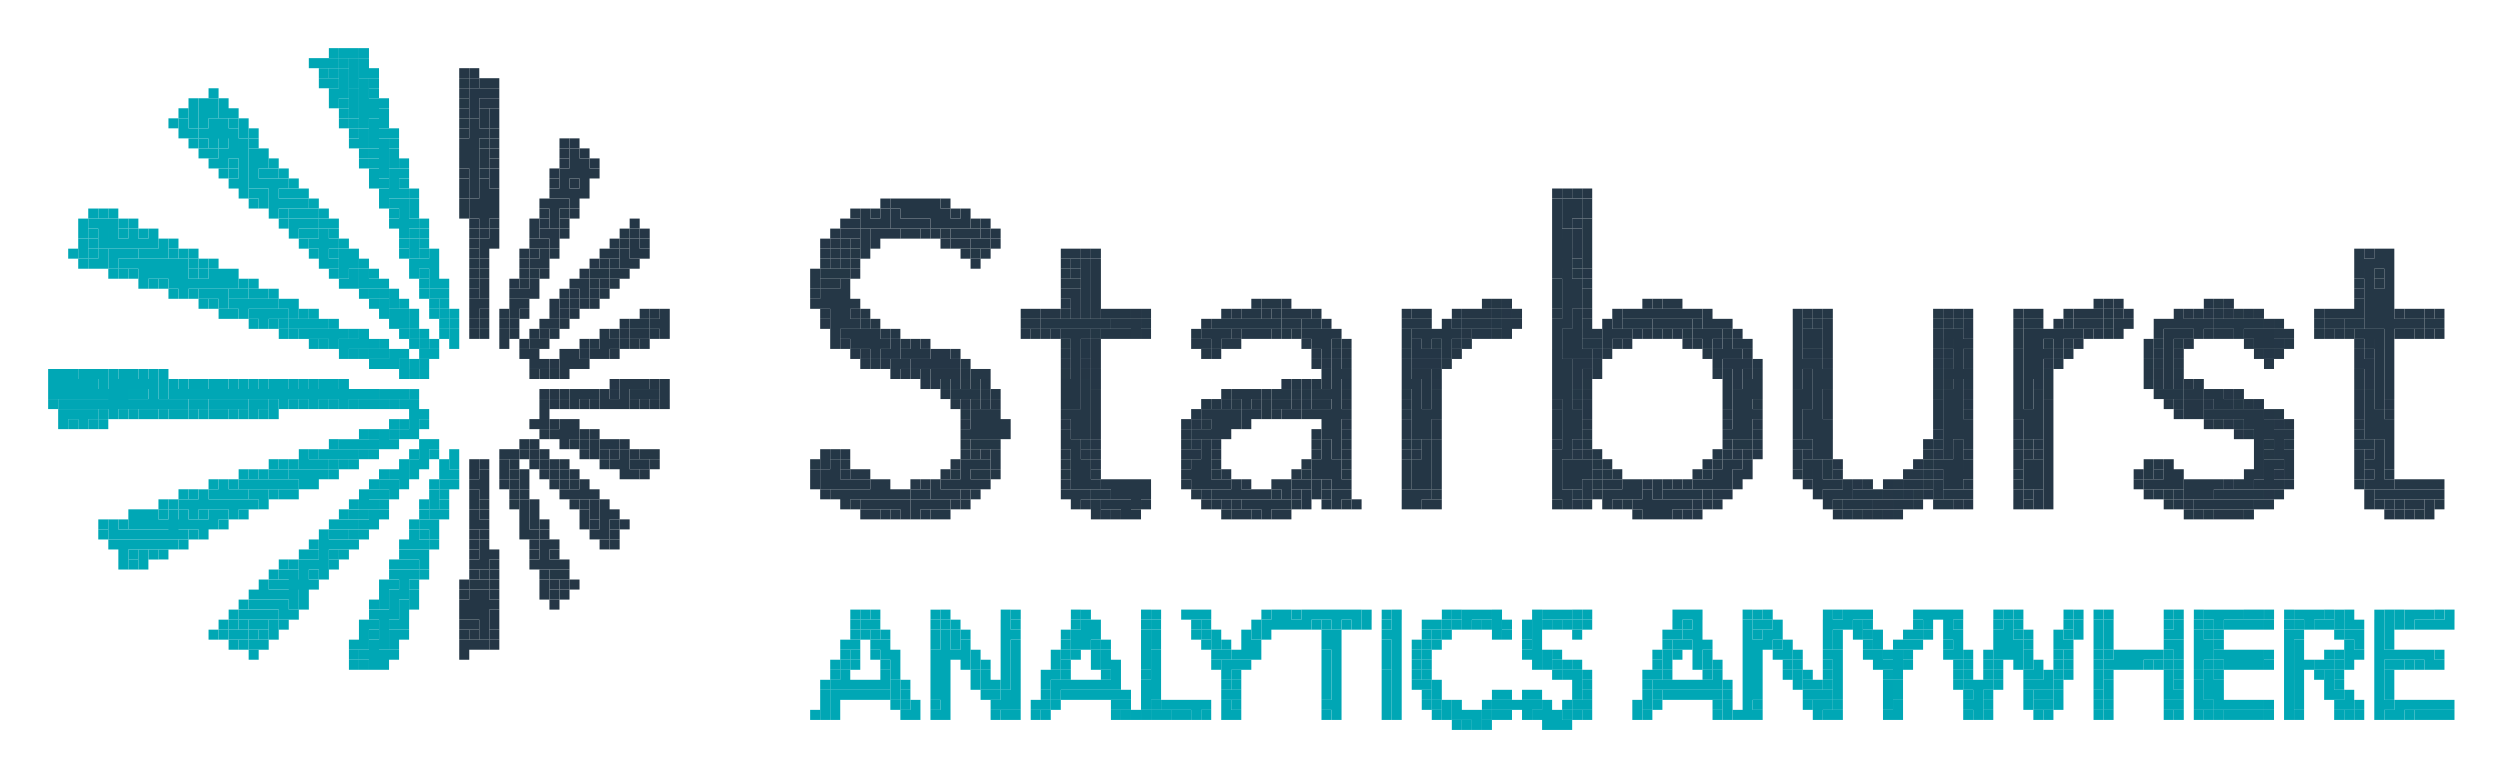
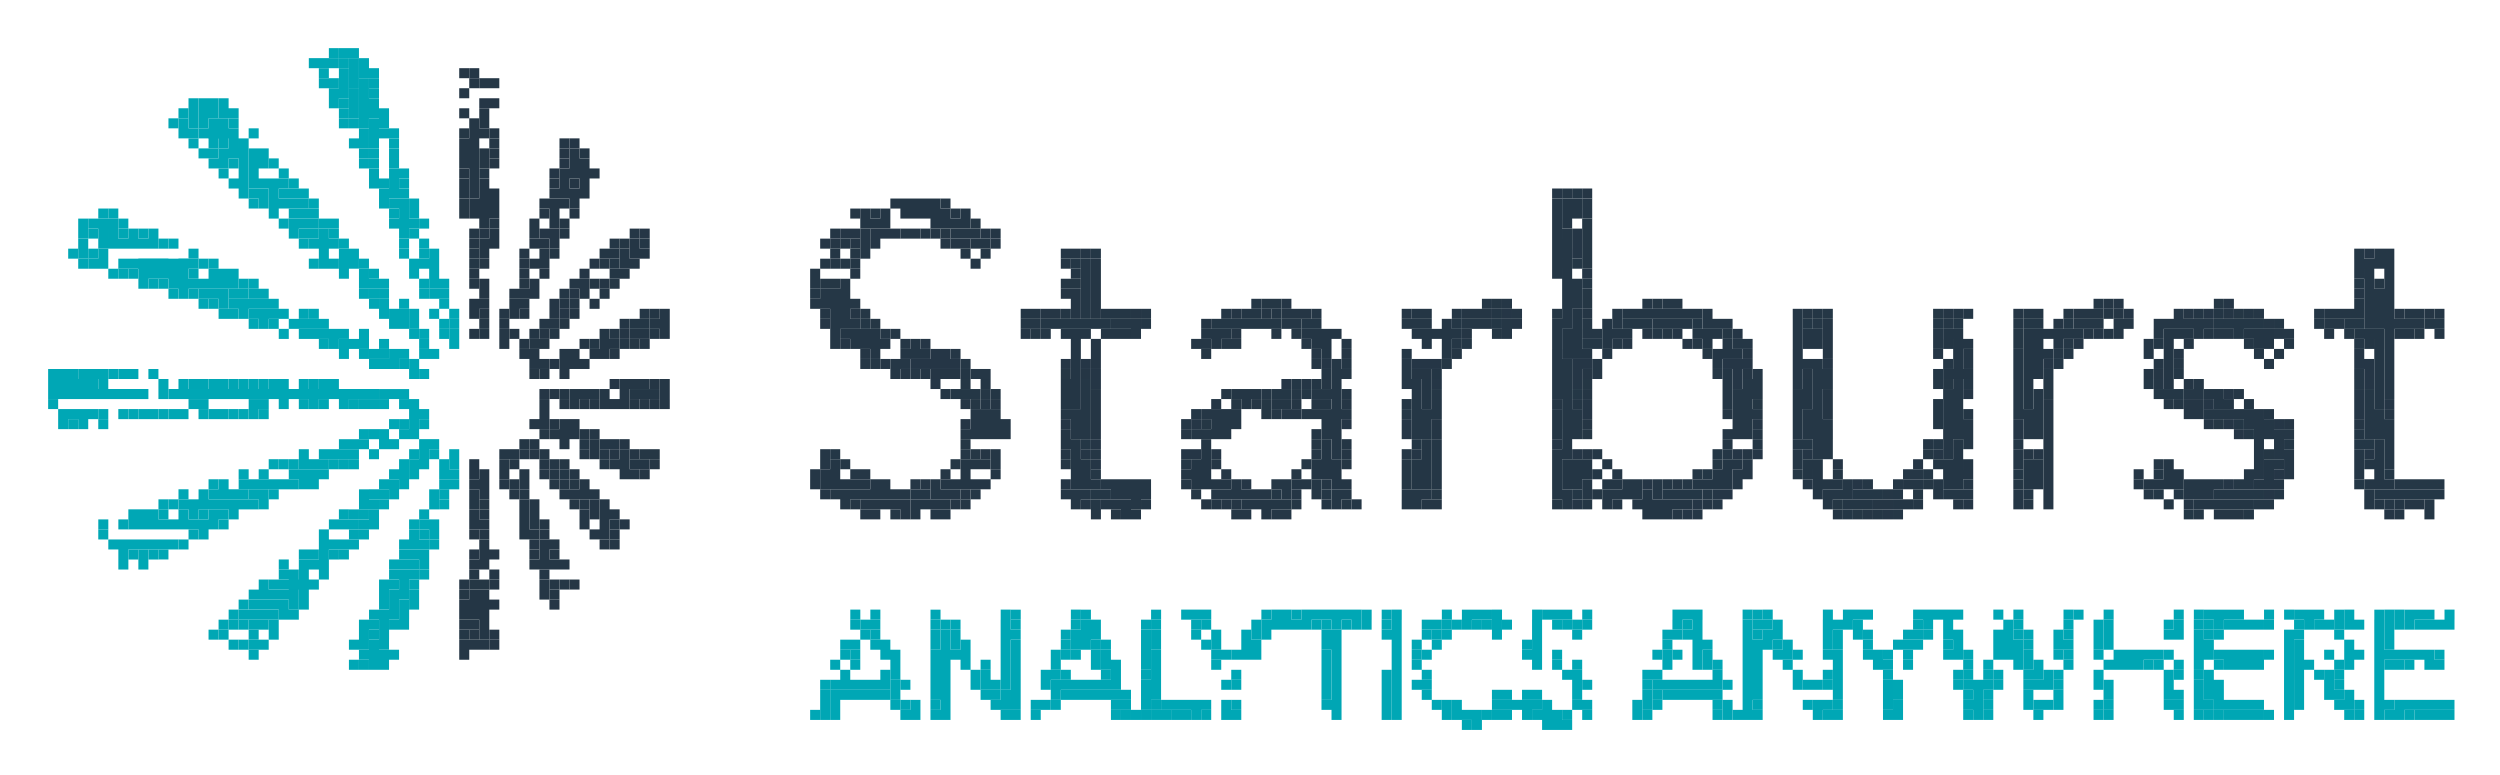
<svg xmlns="http://www.w3.org/2000/svg" role="img" viewBox="0.20 0.20 249.34 77.34">
  <title>Starburst Data logo</title>
  <path d="M47 8h1v1h-1zm1 3h1v1h-1zm0 1h1v1h-1zm1 1h1v1h-1zm0 2h1v1h-1zm9 0h1v1h-1zm-12 3h1v1h-1zm2 0h1v4h-1zm-2 1h1v1h-1zm3 0h1v1h-1zm-2 1h1v1h-1zm2 0h1v1h-1zm5 0h1v1h-1zm1 0h1v2h-1zm1 0h1v1h-1zm33 0h1v1h-1zm1 0h1v1h-1zm1 0h1v1h-1zm1 0h1v1h-1zm1 0h1v1h-1zm63 0h1v2h-1zm1 0h1v1h-1zM47 21h1v1h-1zm2 0h1v1h-1zm37 0h1v1h-1zm2 0h1v1h-1zm2 0h3v1h-3zm3 0h1v1h-1zm1 0h1v1h-1zm2 0h1v1h-1zm61 0h1v1h-1zM48 22h1v1h-1zm7 0h1v1h-1zm31 0h2v1h-2zm2 0h1v1h-1zm5 0h1v1h-1zm1 0h2v1h-2zm2 0h1v1h-1zm60 0h1v1h-1zM49 23h1v1h-1zm34 0h1v1h-1zm9 0h1v1h-1zm7 0h1v1h-1zm-51 1h1v1h-1zm1 0h1v1h-1zm14 0h1v1h-1zm21 0h1v1h-1zm13 0h1v1h-1zm1 0h1v1h-1zm-50 1h1v1h-1zm12 0h1v1h-1zm1 0h1v1h-1zm2 0h1v1h-1zm1 0h1v1h-1zm19 0h1v1h-1zm2 1h1v1h-1zm21 0h1v1h-1zm-45 1h1v1h-1zm1 0h1v1h-1zm45 0h1v1h-1zm-60 3h1v1h-1zm1 0h1v1h-1zm3 0h1v1h-1zm1 0h1v1h-1zm4 0h1v1h-1zm179 0h1v1h-1zM47 31h1v1h-1zm4 0h1v1h-1zm6 0h1v1h-1zm8 0h1v1h-1zm17 0h1v1h-1zm20 0h1v1h-1zm1 0h1v1h-1zm3 0h1v1h-1zm4 0h2v1h-2zm2 0h1v1h-1zm12 0h1v1h-1zm1 0h1v1h-1zm2 0h1v1h-1zm14 0h1v1h-1zm1 0h1v1h-1zm7 0h1v1h-1zm8 0h1v4h-1zm5 0h1v1h-1zm1 0h1v1h-1zm1 0h1v1h-1zm1 0h1v1h-1zm1 0h1v1h-1zm1 0h1v1h-1zm1 0h1v1h-1zm1 0h1v1h-1zm12 0h1v1h-1zm14 0h1v1h-1zm7 0h1v1h-1zm1 0h1v1h-1zm7 0h1v1h-1zm9 0h1v1h-1zm2 0h1v1h-1zm3 0h1v1h-1zm8 0h2v1h-2zm2 0h1v1h-1zm1 0h1v1h-1zm5 0h1v1h-1zm1 0h1v1h-1zm2 0h1v1h-1zM50 32h1v1h-1zm12 0h1v1h-1zm82 0h1v1h-1zm16 0h1v1h-1zM47 33h1v1h-1zm4 0h1v1h-1zm2 0h1v1h-1zm7 0h1v1h-1zm3 0h1v1h-1zm1 0h1v1h-1zm20 0h2v1h-2zm2 0h1v1h-1zm1 0h1v1h-1zm19 0h1v1h-1zm1 0h1v2h-1zm1 0h1v1h-1zm2 0h2v1h-2zm2 0h1v1h-1zm8 0h1v1h-1zm1 0h1v1h-1zm1 0h1v1h-1zm8 0h1v1h-1zm1 0h1v1h-1zm1 0h1v1h-1zm1 0h1v1h-1zm8 0h1v1h-1zm1 0h1v1h-1zm1 0h1v1h-1zm1 0h1v1h-1zm1 0h1v1h-1zm11 0h1v2h-1zm4 0h1v1h-1zm1 0h1v1h-1zm1 0h1v1h-1zm7 0h2v1h-2zm2 0h1v1h-1zm9 0h1v1h-1zm1 0h1v1h-1zm13 0h1v1h-1zm1 0h1v2h-1zm7 0h1v2h-1zm1 0h1v1h-1zm1 0h1v1h-1zm1 0h1v1h-1zm1 0h1v1h-1zm1 0h1v1h-1zm3 0h1v1h-1zm6 0h1v2h-1zm1 0h1v1h-1zm1 0h1v1h-1zm2 0h1v1h-1zm4 0h1v1h-1zm1 0h1v1h-1zm1 0h1v1h-1zm9 0h1v1h-1zm1 0h1v1h-1zm1 0h1v2h-1zm2 0h1v1h-1zm1 0h1v1h-1zm3 0h1v1h-1zM52 34h1v1h-1zm6 0h1v1h-1zm2 0h1v1h-1zm1 0h1v1h-1zm24 0h3v1h-3zm3 0h1v1h-1zm3 0h1v1h-1zm30 0h1v1h-1zm10 0h1v1h-1zm1 0h1v1h-1zm10 0h1v1h-1zm2 0h1v1h-1zm16 0h1v1h-1zm10 0h1v1h-1zm2 0h1v1h-1zm8 0h1v1h-1zm1 0h1v1h-1zm13 0h1v1h-1zm2 0h1v1h-1zm7 0h1v1h-1zm2 0h1v1h-1zm20 0h1v1h-1zm1 0h1v1h-1zm10 0h1v1h-1zM59 35h1v1h-1zm1 0h1v1h-1zm27 0h1v1h-1zm3 0h1v1h-1zm1 0h1v1h-1zm1 0h1v1h-1zm15 0h1v3h-1zm25 0h1v1h-1zm12 0h1v1h-1zm12 0h2v1h-2zm2 0h1v1h-1zm13 0h1v1h-1zm1 0h1v1h-1zm1 0h1v1h-1zm22 0h1v2h-1zm7 0h2v2h-2zm2 0h1v1h-1zm12 0h1v3h-1zm21 0h1v3h-1zm-106 1h1v1h-1zm3 0h1v1h-1zm37 0h1v1h-1zM54 37h1v1h-1zm38 0h1v1h-1zm4 0h1v1h-1zm36 0h1v1h-1zm11 0h1v1h-1zm29 0h1v1h-1zm22 0h1v1h-1zm1 0h1v1h-1zm1 0h1v1h-1zm6 0h1v1h-1zm1 0h1v1h-1zm11 0h1v1h-1zM98 38h1v1h-1zm8 0h1v2h-1zm1 0h1v2h-1zm24 0h1v1h-1zm11 0h1v2h-1zm30 0h1v1h-1zm8 0h1v2h-1zm22 0h1v2h-1zm14 0h1v1h-1zm21 0h1v2h-1zM56 39h1v1h-1zm38 0h1v1h-1zm5 0h1v1h-1zm24 0h1v1h-1zm1 0h1v1h-1zm1 0h1v1h-1zm9 0h1v1h-1zm38 0h1v1h-1zm7 0h1v4h-1zm41 0h1v1h-1zm1 0h1v1h-1zM59 40h1v1h-1zm4 0h1v1h-1zm2 0h1v1h-1zm33 0h1v1h-1zm8 0h1v1h-1zm1 0h1v1h-1zm14 0h1v1h-1zm3 0h1v1h-1zm3 0h1v1h-1zm1 0h1v1h-1zm3 0h1v1h-1zm1 0h1v1h-1zm8 0h1v1h-1zm2 0h1v1h-1zm15 0h1v1h-1zm15 0h1v1h-1zm8 0h1v1h-1zm13 0h1v1h-1zm9 0h1v1h-1zm15 0h1v1h-1zm4 0h1v1h-1zm1 0h1v1h-1zm2 0h1v1h-1zm13 0h1v1h-1zm-82 1h1v2h-1zm38 0h1v1h-1zm3 0h1v1h-1zm30 0h1v1h-1zM55 42h1v1h-1zm138 0h1v1h-1zM58 43h1v1h-1zm48 0h1v1h-1zm25 0h1v1h-1zm24 0h1v1h-1zm20 0h1v1h-1zm4 0h1v1h-1zm56 0h1v1h-1zM52 44h1v1h-1zm7 0h1v1h-1zm47 0h1v1h-1zm1 0h1v4h-1zm13 0h1v4h-1zm12 0h1v2h-1zm2 0h1v1h-1zm8 0h1v4h-1zm30 0h1v1h-1zm20 0h1v1h-1zm3 0h1v4h-1zm42 0h1v4h-1zM59 45h1v1h-1zm-12 1h1v1h-1zm4 0h1v1h-1zm3 0h1v1h-1zm9 0h1v1h-1zm1 0h1v1h-1zm19 0h1v2h-1zm13 0h1v1h-1zm1 0h1v1h-1zm1 0h1v1h-1zm10 0h1v2h-1zm11 0h1v1h-1zm12 0h1v1h-1zm1 0h1v1h-1zm1 0h1v2h-1zm8 0h1v2h-1zm15 0h2v2h-2zm2 0h1v1h-1zm14 0h1v1h-1zm1 0h1v1h-1zm7 0h1v1h-1zm1 0h1v2h-1zm12 0h2v1h-2zm3 0h1v1h-1zm6 0h1v2h-1zm1 0h1v2h-1zm13 0h1v1h-1zm10 0h1v2h-1zm1 0h1v1h-1zm9 0h1v1h-1zM47 47h1v1h-1zm8 0h1v1h-1zm27 0h1v1h-1zm14 0h1v1h-1zm3 0h1v1h-1zm19 0h1v1h-1zm1 0h1v1h-1zm12 0h1v1h-1zm1 0h1v1h-1zm26 0h1v1h-1zm13 0h1v1h-1zm1 0h1v1h-1zm8 0h1v1h-1zm14 0h1v1h-1zm2 0h1v1h-1zm20 0h1v1h-1zm1 0h1v1h-1zM51 48h1v1h-1zm5 0h1v1h-1zm26 0h1v1h-1zm1 0h2v1h-2zm2 0h1v1h-1zm1 0h1v1h-1zm8 0h1v1h-1zm1 0h1v1h-1zm1 0h1v1h-1zm1 0h1v1h-1zm1 0h1v1h-1zm9 0h1v1h-1zm1 0h1v1h-1zm1 0h1v1h-1zm10 0h1v1h-1zm1 0h1v1h-1zm1 0h1v1h-1zm1 0h1v1h-1zm7 0h1v1h-1zm1 0h1v1h-1zm3 0h1v1h-1zm1 0h1v1h-1zm7 0h1v1h-1zm1 0h1v1h-1zm14 0h1v1h-1zm1 0h1v1h-1zm3 0h1v1h-1zm1 0h1v1h-1zm5 0h1v1h-1zm3 0h1v1h-1zm1 0h1v1h-1zm1 0h1v1h-1zm1 0h1v1h-1zm9 0h2v1h-2zm2 0h1v1h-1zm7 0h1v1h-1zm1 0h1v1h-1zm3 0h1v1h-1zm1 0h1v1h-1zm7 0h1v1h-1zm1 0h1v1h-1zm11 0h1v1h-1zm1 0h1v1h-1zm1 0h1v1h-1zm1 0h1v1h-1zm8 0h1v1h-1zm1 0h1v1h-1zm1 0h1v1h-1zm9 0h1v1h-1zm1 0h1v1h-1zm1 0h1v1h-1zm-74 1h1v1h-1zm17 0h1v1h-1zM52 50h1v1h-1zm6 0h1v1h-1zm27 0h1v1h-1zm6 0h2v1h-2zm2 0h1v1h-1zm1 0h1v1h-1zm16 0h2v1h-2zm2 0h1v1h-1zm9 0h1v1h-1zm3 0h1v1h-1zm1 0h2v1h-2zm2 0h1v1h-1zm1 0h1v1h-1zm4 0h1v1h-1zm29 0h1v1h-1zm2 0h1v1h-1zm1 0h4v1h-4zm4 0h1v1h-1zm16 0h2v1h-2zm2 0h1v1h-1zm3 0h1v1h-1zm1 0h1v1h-1zm29 0h4v1h-4zm4 0h1v1h-1zm1 0h1v1h-1zm13 0h1v1h-1zm2 0h1v1h-1zM48 51h1v1h-1zm4 0h1v1h-1zm39 0h1v1h-1zm21 0h1v1h-1zm1 0h1v1h-1zm13 0h1v1h-1zm38 0h1v1h-1zm1 0h1v1h-1zm1 0h1v1h-1zm17 0h1v1h-1zm4 0h1v1h-1zM52 52h1v1h-1zm2 0h1v1h-1zm-6 1h1v1h-1zm4 0h1v1h-1zm1 0h1v1h-1zm8 0h1v1h-1zm-6 2h1v1h-1zm-6 3h1v1h-1zm-2 1h1v2h-1zm1 0h1v2h-1zm7 0h1v1h-1zm-9 1h1v1h-1zm3 0h1v1h-1zm-3 1h1v1h-1zm1 0h1v1h-1zm1 0h1v2h-1zm0 2h1v1h-1zm1 1h1v1h-1z" fill="#243645" />
-   <path d="M47 9h1v2h-1zm1 0h1v1h-1zm1 0h1v1h-1zm-2 2h1v1h-1zm2 0h1v1h-1zm0 1h1v1h-1zm10 4h1v1h-1zm-10 1h1v1h-1zm0 1h1v1h-1zm39 2h1v1h-1zm1 1h1v1h-1zm-42 1h1v1h-1zm7 0h1v1h-1zm9 0h1v1h-1zm21 0h1v1h-1zm1 0h1v1h-1zm4 0h1v1h-1zm1 0h2v1h-2zm2 0h1v1h-1zm6 0h1v1h-1zm59 0h1v1h-1zM53 25h1v1h-1zm29 0h1v1h-1zm2 0h1v1h-1zm-33 3h1v1h-1zm-4 1h1v1h-1zm12 0h1v1h-1zm-1 1h1v1h-1zm48 0h1v1h-1zm114 0h1v1h-1zM47 32h1v1h-1zm4 0h1v1h-1zm81 0h1v1h-1zm64 0h1v1h-1zm-91 1h1v1h-1zm9 0h1v1h-1zm10 0h1v1h-1zm1 0h1v1h-1zm1 0h1v1h-1zm21 0h1v1h-1zm1 0h1v1h-1zm15 0h1v1h-1zm33 0h1v1h-1zm37 0h1v1h-1zm9 0h1v1h-1zM89 34h1v1h-1zm19 0h1v1h-1zm33 0h1v1h-1zm30 0h1v1h-1zm56 0h1v1h-1zM58 35h1v1h-1zm27 0h1v1h-1zm3 0h1v1h-1zm1 0h1v1h-1zm17 0h1v1h-1zm2 0h1v1h-1zm13 0h1v1h-1zm12 0h1v1h-1zm8 0h2v1h-2zm2 0h1v1h-1zm16 0h1v1h-1zm21 0h1v1h-1zm1 0h1v1h-1zm13 0h1v1h-1zm21 0h1v1h-1zm11 0h1v1h-1zm10 0h1v1h-1zm-61 1h1v1h-1zm18 0h1v1h-1zM92 38h1v1h-1zm3 0h1v1h-1zm39 0h1v1h-1zm69 0h1v1h-1zm14 0h1v1h-1zM61 39h1v1h-1zm-6 1h1v1h-1zm67 0h1v1h-1zm8 0h1v1h-1zm66 0h1v1h-1zm29 0h1v1h-1zm-101 1h1v1h-1zm1 0h1v1h-1zm92 0h1v1h-1zm-93 1h1v1h-1zm48 0h1v1h-1zm-38 1h1v1h-1zm59 0h1v1h-1zm-74 1h1v1h-1zm2 0h1v1h-1zm36 0h1v1h-1zm46 0h1v1h-1zM84 45h1v1h-1zm112 0h1v1h-1zM48 46h1v1h-1zm5 0h1v1h-1zm117 0h1v1h-1zm-86 1h1v1h-1zm109 0h1v1h-1zm43 0h1v1h-1zm-48 1h1v1h-1zm40 0h1v1h-1zm-108 1h1v1h-1zm10 0h1v1h-1zm60 0h1v1h-1zm2 0h1v1h-1zm11 0h1v1h-1zm-73 1h1v1h-1zm73 0h1v1h-1zm14 0h1v1h-1zM88 51h1v1h-1zm4 0h1v1h-1zm18 0h1v1h-1zm15 0h1v1h-1zm115 0h1v1h-1zM59 52h1v1h-1zm-12 2h1v1h-1zm2 5h1v1h-1zm0 2h1v1h-1zm0 1h1v1h-1z" fill="#243646" />
  <path d="M48 17h1v1h-1zm109 2h1v1h-1zm-70 2h1v1h-1zm-31 2h1v1h-1zm8 1h1v1h-1zm-9 1h1v1h-1zm54 0h1v1h-1zm-62 1h1v1h-1zm14 0h1v1h-1zm21 0h1v1h-1zm2 0h1v1h-1zm23 0h1v1h-1zm50 0h1v1h-1zM47 28h1v1h-1zm111 0h1v1h-1zm77 0h1v1h-1zM56 29h1v1h-1zm25 0h1v1h-1zm115 2h1v1h-1zM63 32h1v1h-1zm1 0h1v1h-1zm22 0h1v1h-1zm18 0h1v1h-1zm1 0h2v1h-2zm2 0h3v1h-3zm3 0h1v1h-1zm4 0h1v1h-1zm7 0h1v1h-1zm1 0h3v1h-3zm3 0h2v1h-2zm2 0h1v1h-1zm3 0h1v1h-1zm1 0h1v1h-1zm14 0h1v1h-1zm4 0h1v1h-1zm13 0h2v1h-2zm2 0h1v1h-1zm5 0h1v1h-1zm11 0h1v1h-1zm13 0h1v1h-1zm2 0h1v1h-1zm7 0h1v1h-1zm1 0h1v1h-1zm3 0h1v1h-1zm15 0h1v1h-1zm1 0h2v1h-2zm2 0h1v1h-1zm1 0h1v1h-1zm2 0h1v1h-1zm4 0h1v1h-1zm3 0h1v1h-1zm1 0h1v1h-1zm7 0h1v1h-1zm1 0h1v1h-1zM48 33h1v1h-1zm7 0h1v1h-1zm10 0h1v1h-1zm24 0h1v1h-1zm76 0h1v1h-1zm58 0h1v1h-1zM59 34h1v1h-1zm3 0h1v1h-1zm84 0h1v1h-1zm12 0h1v1h-1zm1 0h1v1h-1zm56 0h1v1h-1zm13 0h1v1h-1zm-88 1h1v1h-1zm66 0h1v1h-1zM87 36h1v1h-1zm118 0h1v1h-1zm-12 1h1v1h-1zm11 0h1v1h-1zm13 0h1v1h-1zm-88 1h1v1h-1zm67 0h1v1h-1zm18 0h1v1h-1zM57 39h1v1h-1zm1 0h1v1h-1zm1 0h1v1h-1zm4 0h2v1h-2zm2 0h1v1h-1zm30 0h1v1h-1zm1 0h1v1h-1zm1 0h1v1h-1zm30 0h1v1h-1zm1 0h1v1h-1zm2 0h1v1h-1zm27 0h1v1h-1zm58 0h1v1h-1zm1 0h1v1h-1zm1 0h1v1h-1zM57 40h1v1h-1zm62 1h1v1h-1zm21 0h1v1h-1zm83 1h1v1h-1zM54 43h1v1h-1zm170 0h1v1h-1zM58 44h1v1h-1zm2 0h1v1h-1zm1 0h1v1h-1zm47 0h1v1h-1zm33 0h1v1h-1zm34 0h1v1h-1zm4 0h1v1h-1zm1 0h1v1h-1zm13 0h1v1h-1zm8 0h1v1h-1zm27 0h1v1h-1zm7 0h1v1h-1zm1 0h1v1h-1zM50 45h1v1h-1zm1 0h1v1h-1zm32 0h1v1h-1zm76 0h1v1h-1zm12 0h1v1h-1zM60 46h1v1h-1zm-4 1h1v1h-1zm103 0h1v1h-1zm11 0h1v1h-1zm22 0h1v1h-1zm9 0h1v1h-1zm14 0h1v1h-1zm23 0h1v1h-1zm-3 1h1v1h-1zM47 49h1v1h-1zm5 0h1v1h-1zm39 0h1v1h-1zm1 0h1v1h-1zm17 0h1v1h-1zm1 0h1v1h-1zm17 0h1v1h-1zm5 0h1v1h-1zm25 0h1v1h-1zm9 0h1v1h-1zm1 0h2v1h-2zm2 0h1v1h-1zm16 0h1v1h-1zm1 0h1v1h-1zm1 0h1v1h-1zm2 0h1v1h-1zm5 0h1v1h-1zm1 0h1v1h-1zm1 0h1v1h-1zm6 0h1v1h-1zm13 0h1v1h-1zm2 0h1v1h-1zm4 0h1v1h-1zm1 0h1v1h-1zm1 0h2v1h-2zm2 0h1v1h-1zm2 0h1v1h-1zm10 0h2v1h-2zm2 0h3v1h-3zm3 0h1v1h-1zm1 0h1v1h-1zM47 50h1v1h-1zm67 0h1v1h-1zm-21 1h1v1h-1zm1 0h1v1h-1zm90 0h1v1h-1zm34 0h1v1h-1zm6 0h1v1h-1zM61 52h1v1h-1zm-14 5h1v1h-1zm7 0h1v1h-1zm-8 6h1v1h-1z" fill="#243746" />
-   <path d="M33 5h1v1h-1zm1 1h1v1h-1zm-2 1h1v1h-1zm4 1h1v4h-1zm-16 2h1v1h-1zm1 0h1v1h-1zm13 0h1v1h-1zm3 0h1v1h-1zm-19 1h1v1h-1zm2 0h1v1h-1zm1 0h1v1h-1zm16 0h1v1h-1zm-17 1h1v1h-1zm3 0h1v1h-1zm13 0h1v1h-1zm3 2h1v1h-1zm-19 1h1v1h-1zm1 0h1v1h-1zm2 1h1v1h-1zm4 0h1v1h-1zm10 0h1v1h-1zm-8 2h1v1h-1zm-4 1h1v1h-1zm1 0h1v1h-1zm0 1h1v1h-1zm5 0h1v1h-1zm-20 1h1v1h-1zm31 1h1v1h-1zM9 23h1v1H9zm3 0h1v1h-1zm18 0h1v1h-1zm1 0h1v1h-1zm2 0h1v1h-1zm8 0h1v1h-1zm-25 1h1v1h-1zm18 0h1v1h-1zm-24 1h1v1h-1zm4 0h2v1h-2zm2 0h1v1h-1zm2 0h1v1h-1zm13 0h1v1h-1zM9 26h1v1H9zm1 0h1v1h-1zm9 0h1v1h-1zm2 0h1v1h-1zm-9 1h1v1h-1zm25 0h1v1h-1zm-21 1h1v1h-1zm1 1h1v1h-1zm2 0h1v1h-1zm4 0h1v1h-1zm1 0h1v1h-1zm13 0h1v1h-1zm-16 1h1v1h-1zm1 1h1v1h-1zm1 0h1v1h-1zm8 0h1v1h-1zm14 0h1v1h-1zm-18 1h1v1h-1zm17 0h1v1h-1zm1 1h1v1h-1zm-13 1h1v1h-1zm13 0h1v1h-1zm-9 1h1v1h-1zM8 37h1v1H8zm1 0h1v1H9zm1 0h1v1h-1zm31 0h1v1h-1zm-31 1h1v1h-1zm6 0h1v1h-1zm8 0h1v1h-1zm2 0h1v1h-1zm-10 1h1v1h-1zM5 40h1v1H5zm27 0h1v1h-1zm3 0h1v1h-1zm-25 1h1v1h-1zm2 0h1v1h-1zm5 0h1v1h-1zm1 0h1v1h-1zm6 0h1v1h-1zm2 0h1v1h-1zM7 42h1v1H7zm35 0h1v1h-1zm0 2h1v1h-1zm1 0h1v1h-1zm-6 1h1v1h-1zm5 0h1v1h-1zm3 0h1v1h-1zm-18 1h1v1h-1zm2 0h1v1h-1zm4 0h1v1h-1zm2 0h1v1h-1zm6 0h1v1h-1zm1 0h1v1h-1zm3 0h1v1h-1zm-4 1h1v1h-1zm-20 1h1v1h-1zm4 1h1v1h-1zm1 0h1v1h-1zm12 0h1v1h-1zm-12 1h1v1h-1zm18 0h1v1h-1zm-28 1h1v1h-1zm4 0h1v1h-1zm14 0h1v1h-1zm2 0h1v1h-1zm-14 1h1v1h-1zm19 0h1v1h-1zm-31 1h1v1h-1zm26 0h1v1h-1zm7 1h1v1h-1zm-29 1h1v1h-1zm2 0h1v1h-1zm18 0h1v1h-1zm-20 1h1v1h-1zm27 3h1v1h-1zm-17 1h1v1h-1zm17 0h1v1h-1zm133 1h1v1h-1zm43 0h1v1h-1zm22 0h1v1h-1zM23 62h1v1h-1zm2 0h1v1h-1zm1 0h1v1h-1zm10 0h1v1h-1zm1 0h1v1h-1zm49 0h1v1h-1zm1 0h1v1h-1zm7 0h1v1h-1zm7 0h1v1h-1zm6 0h1v1h-1zm8 0h1v1h-1zm5 0h1v1h-1zm12 0h1v1h-1zm6 0h1v1h-1zm4 0h1v1h-1zm1 0h1v1h-1zm5 0h1v1h-1zm7 0h1v1h-1zm2 0h1v1h-1zm11 0h1v1h-1zm7 0h1v1h-1zm1 0h1v1h-1zm9 0h1v1h-1zm6 0h1v1h-1zm10 0h1v1h-1zm5 0h1v1h-1zm14 0h1v1h-1zm6 0h1v1h-1zm3 0h1v1h-1zm10 0h1v1h-1zM21 63h1v1h-1zm15 0h1v1h-1zm78 0h1v3h-1zm5 0h1v1h-1zm2 0h1v1h-1zm62 0h1v1h-1zm2 0h1v1h-1zm7 0h1v1h-1zm13 0h1v1h-1zm14 0h1v1h-1zM25 64h1v1h-1zm1 0h1v1h-1zm9 0h1v1h-1zm1 0h1v1h-1zm70 0h1v1h-1zm15 0h1v1h-1zm20 0h1v1h-1zm2 0h1v1h-1zm23 0h1v1h-1zm17 0h1v1h-1zm19 0h1v1h-1zm3 0h1v1h-1zm1 0h1v1h-1zm13 0h1v3h-1zm1 0h1v1h-1zM85 65h1v1h-1zm20 0h1v1h-1zm2 0h1v1h-1zm48 0h1v1h-1zm12 0h1v1h-1zm29 0h1v1h-1zm24 0h1v1h-1zm12 0h1v1h-1zm11 0h1v1h-1zM36 66h1v1h-1zm69 0h1v1h-1zm9 0h1v1h-1zm43 0h1v1h-1zm33 0h1v1h-1zm24 0h1v1h-1zm26 0h1v1h-1zM98 67h1v1h-1zm8 0h1v1h-1zm90 0h1v1h-1zm2 0h1v1h-1zm21 0h1v1h-1zm14 0h1v1h-1zM82 68h1v1h-1zm7 0h1v1h-1zm9 0h1v1h-1zm1 0h1v1h-1zm24 0h1v1h-1zm41 0h1v1h-1zm18 0h1v1h-1zm7 0h1v1h-1zm6 0h1v1h-1zm4 0h1v1h-1zm6 0h1v1h-1zM89 69h1v1h-1zm76 0h1v1h-1zm24 0h1v1h-1zm-18 1h1v1h-1zm12 0h1v1h-1zm15 0h1v1h-1zm-98 1h1v1h-1zm1 0h1v1h-1zm11 0h1v1h-1zm3 0h1v1h-1zm1 0h1v1h-1zm4 0h1v1h-1zm28 0h1v1h-1zm8 0h1v1h-1zm8 0h1v1h-1zm39 0h1v1h-1zm16 0h1v1h-1zm2 0h1v1h-1zm5 0h1v1h-1zm14 0h1v1h-1zm-94 1h1v1h-1z" fill="#00a7b4" />
+   <path d="M33 5h1v1h-1zm1 1h1v1h-1zm-2 1h1v1h-1zm4 1h1v4h-1zm-16 2h1v1h-1zm1 0h1v1h-1zm13 0h1v1h-1zm3 0h1v1h-1zm-19 1h1v1h-1zm2 0h1v1h-1zm1 0h1v1h-1zm16 0h1v1h-1zm-17 1h1v1h-1zm3 0h1v1h-1zm13 0h1v1h-1zm3 2h1v1h-1zm-19 1h1v1h-1zm1 0h1v1h-1zm2 1h1v1h-1zm4 0h1v1h-1zm10 0h1v1h-1zm-8 2h1v1h-1zm-4 1h1v1h-1zm1 0h1v1h-1zm0 1h1v1h-1zm5 0h1v1h-1zm-20 1h1v1h-1zm31 1h1v1h-1zM9 23h1v1H9zm3 0h1v1h-1zm18 0h1v1h-1zm1 0h1v1h-1zm2 0h1v1h-1zm8 0h1v1h-1zm-25 1h1v1h-1zm18 0h1v1h-1zm-24 1h1v1h-1m4 0h2v1h-2zm2 0h1v1h-1zm2 0h1v1h-1zm13 0h1v1h-1zM9 26h1v1H9zm1 0h1v1h-1zm9 0h1v1h-1zm2 0h1v1h-1zm-9 1h1v1h-1zm25 0h1v1h-1zm-21 1h1v1h-1zm1 1h1v1h-1zm2 0h1v1h-1zm4 0h1v1h-1zm1 0h1v1h-1zm13 0h1v1h-1zm-16 1h1v1h-1zm1 1h1v1h-1zm1 0h1v1h-1zm8 0h1v1h-1zm14 0h1v1h-1zm-18 1h1v1h-1zm17 0h1v1h-1zm1 1h1v1h-1zm-13 1h1v1h-1zm13 0h1v1h-1zm-9 1h1v1h-1zM8 37h1v1H8zm1 0h1v1H9zm1 0h1v1h-1zm31 0h1v1h-1zm-31 1h1v1h-1zm6 0h1v1h-1zm8 0h1v1h-1zm2 0h1v1h-1zm-10 1h1v1h-1zM5 40h1v1H5zm27 0h1v1h-1zm3 0h1v1h-1zm-25 1h1v1h-1zm2 0h1v1h-1zm5 0h1v1h-1zm1 0h1v1h-1zm6 0h1v1h-1zm2 0h1v1h-1zM7 42h1v1H7zm35 0h1v1h-1zm0 2h1v1h-1zm1 0h1v1h-1zm-6 1h1v1h-1zm5 0h1v1h-1zm3 0h1v1h-1zm-18 1h1v1h-1zm2 0h1v1h-1zm4 0h1v1h-1zm2 0h1v1h-1zm6 0h1v1h-1zm1 0h1v1h-1zm3 0h1v1h-1zm-4 1h1v1h-1zm-20 1h1v1h-1zm4 1h1v1h-1zm1 0h1v1h-1zm12 0h1v1h-1zm-12 1h1v1h-1zm18 0h1v1h-1zm-28 1h1v1h-1zm4 0h1v1h-1zm14 0h1v1h-1zm2 0h1v1h-1zm-14 1h1v1h-1zm19 0h1v1h-1zm-31 1h1v1h-1zm26 0h1v1h-1zm7 1h1v1h-1zm-29 1h1v1h-1zm2 0h1v1h-1zm18 0h1v1h-1zm-20 1h1v1h-1zm27 3h1v1h-1zm-17 1h1v1h-1zm17 0h1v1h-1zm133 1h1v1h-1zm43 0h1v1h-1zm22 0h1v1h-1zM23 62h1v1h-1zm2 0h1v1h-1zm1 0h1v1h-1zm10 0h1v1h-1zm1 0h1v1h-1zm49 0h1v1h-1zm1 0h1v1h-1zm7 0h1v1h-1zm7 0h1v1h-1zm6 0h1v1h-1zm8 0h1v1h-1zm5 0h1v1h-1zm12 0h1v1h-1zm6 0h1v1h-1zm4 0h1v1h-1zm1 0h1v1h-1zm5 0h1v1h-1zm7 0h1v1h-1zm2 0h1v1h-1zm11 0h1v1h-1zm7 0h1v1h-1zm1 0h1v1h-1zm9 0h1v1h-1zm6 0h1v1h-1zm10 0h1v1h-1zm5 0h1v1h-1zm14 0h1v1h-1zm6 0h1v1h-1zm3 0h1v1h-1zm10 0h1v1h-1zM21 63h1v1h-1zm15 0h1v1h-1zm78 0h1v3h-1zm5 0h1v1h-1zm2 0h1v1h-1zm62 0h1v1h-1zm2 0h1v1h-1zm7 0h1v1h-1zm13 0h1v1h-1zm14 0h1v1h-1zM25 64h1v1h-1zm1 0h1v1h-1zm9 0h1v1h-1zm1 0h1v1h-1zm70 0h1v1h-1zm15 0h1v1h-1zm20 0h1v1h-1zm2 0h1v1h-1zm23 0h1v1h-1zm17 0h1v1h-1zm19 0h1v1h-1zm3 0h1v1h-1zm1 0h1v1h-1zm13 0h1v3h-1zm1 0h1v1h-1zM85 65h1v1h-1zm20 0h1v1h-1zm2 0h1v1h-1zm48 0h1v1h-1zm12 0h1v1h-1zm29 0h1v1h-1zm24 0h1v1h-1zm12 0h1v1h-1zm11 0h1v1h-1zM36 66h1v1h-1zm69 0h1v1h-1zm9 0h1v1h-1zm43 0h1v1h-1zm33 0h1v1h-1zm24 0h1v1h-1zm26 0h1v1h-1zM98 67h1v1h-1zm8 0h1v1h-1zm90 0h1v1h-1zm2 0h1v1h-1zm21 0h1v1h-1zm14 0h1v1h-1zM82 68h1v1h-1zm7 0h1v1h-1zm9 0h1v1h-1zm1 0h1v1h-1zm24 0h1v1h-1zm41 0h1v1h-1zm18 0h1v1h-1zm7 0h1v1h-1zm6 0h1v1h-1zm4 0h1v1h-1zm6 0h1v1h-1zM89 69h1v1h-1zm76 0h1v1h-1zm24 0h1v1h-1zm-18 1h1v1h-1zm12 0h1v1h-1zm15 0h1v1h-1zm-98 1h1v1h-1zm1 0h1v1h-1zm11 0h1v1h-1zm3 0h1v1h-1zm1 0h1v1h-1zm4 0h1v1h-1zm28 0h1v1h-1zm8 0h1v1h-1zm8 0h1v1h-1zm39 0h1v1h-1zm16 0h1v1h-1zm2 0h1v1h-1zm5 0h1v1h-1zm14 0h1v1h-1zm-94 1h1v1h-1z" fill="#00a7b4" />
  <path d="M46 7h1v1h-1zm10 8h1v1h-1zm-7 1h1v1h-1zm-3 1h1v1h-1zm9 1h1v1h-1zm2 0h1v1h-1zm101 1h1v1h-1zM47 24h1v1h-1zm6 0h1v1h-1zm1 0h1v1h-1zm29 0h1v1h-1zm2 0h1v1h-1zm10 0h1v1h-1zm1 0h1v1h-1zm-44 2h1v1h-1zm57 0h1v2h-1zm-55 1h1v1h-1zm-6 1h1v1h-1zm12 0h1v1h-1zm49 0h1v2h-1zm-61 1h1v1h-1zm58 0h1v1h-1zm1 0h1v2h-1zm-52 1h1v1h-1zm4 0h1v1h-1zm50 0h1v1h-1zm101 0h1v1h-1zM48 31h1v1h-1zm7 0h1v1h-1zm30 0h1v1h-1zm19 0h1v1h-1zm1 0h1v1h-1zm2 0h1v1h-1zm2 0h1v1h-1zm4 0h1v1h-1zm10 0h1v1h-1zm3 0h1v1h-1zm2 0h1v1h-1zm1 0h1v1h-1zm1 0h1v1h-1zm10 0h1v1h-1zm6 0h1v1h-1zm1 0h1v1h-1zm1 0h1v1h-1zm10 0h1v1h-1zm22 0h1v1h-1zm14 0h1v1h-1zm7 0h1v1h-1zm6 0h1v1h-1zm1 0h1v1h-1zm1 0h1v1h-1zm2 0h1v1h-1zm7 0h1v1h-1zm4 0h1v1h-1zm17 0h1v1h-1zm3 0h1v1h-1zm-122 1h1v1h-1zm62 0h1v3h-1zm23 0h1v1h-1zM54 33h1v1h-1zm8 0h1v1h-1zm61 0h1v1h-1zm23 0h1v1h-1zm18 0h1v1h-1zm44 0h1v1h-1zm24 0h1v1h-1zm-123 1h1v2h-1zm109 0h1v1h-1zM86 35h1v1h-1zm48 0h1v1h-1zm11 0h1v1h-1zm29 0h1v1h-1zm8 0h1v1h-1zm-73 1h1v1h-1zm-19 1h1v1h-1zm3 0h2v1h-2zm2 0h1v1h-1zm13 0h1v1h-1zm33 0h1v1h-1zm1 0h1v1h-1zm16 0h1v1h-1zm16 0h1v1h-1zm6 0h1v1h-1zm35 0h1v1h-1zM65 38h1v1h-1zm67 0h1v1h-1zm86 0h1v1h-1zM55 39h1v1h-1zm54 0h1v4h-1zm49 0h1v1h-1zm24 0h1v2h-1zm-83 1h1v1h-1zm26 0h1v1h-1zm4 0h1v1h-1zm5 0h1v1h-1zm21 0h1v1h-1zm49 0h1v1h-1zm14 0h1v1h-1zm1 0h1v1h-1zm-47 1h1v1h-1zm10 0h1v1h-1zm22 0h1v9h-1zm14 0h1v1h-1zm1 0h1v1h-1zm19 0h1v1h-1zM96 42h1v1h-1zm47 0h1v1h-1zm15 0h1v1h-1zm70 0h1v1h-1zm7 0h1v1h-1zm-126 1h1v1h-1zm9 0h1v1h-1zm25 0h1v1h-1zm-81 1h1v1h-1zm-9 1h1v1h-1zm8 0h1v1h-1zm2 0h1v1h-1zm35 0h1v1h-1zm8 0h1v1h-1zm28 0h1v1h-1zm24 0h1v1h-1zm16 0h1v1h-1zm28 0h1v1h-1zM65 46h1v1h-1zm-1 1h1v1h-1zm28 1h1v1h-1zm40 0h1v1h-1zm35 0h1v1h-1zm-71 1h1v1h-1zm-37 1h1v1h-1zm27 0h4v1h-4zm4 0h1v1h-1zm5 0h1v1h-1zm25 0h1v1h-1zm3 0h1v1h-1zm19 0h1v1h-1zm1 0h1v1h-1zm27 0h1v1h-1zm17 0h1v1h-1zm1 0h1v1h-1zm7 0h1v1h-1zm9 0h1v1h-1zm14 0h1v1h-1zm22 0h1v1h-1zm1 0h1v1h-1zM59 51h1v1h-1zm31 0h1v1h-1zm21 0h1v1h-1zm56 0h1v1h-1zm19 0h1v1h-1zm35 0h1v1h-1zm1 0h1v1h-1zm1 0h1v1h-1zM47 53h1v1h-1zm13 1h1v1h-1zm-7 1h1v1h-1zm2 3h1v1h-1zm-8 5h1v1h-1z" fill="#253645" />
  <path d="M31 6h1v1h-1zm1 0h1v1h-1zm1 0h1v1h-1zm2 0h1v3h-1zm-3 2h1v1h-1zm1 0h1v1h-1zm4 0h1v1h-1zm-2 1h1v2h-1zm-16 1h1v1h-1zm3 0h1v1h-1zm-3 1h1v1h-1zm3 0h1v1h-1zm1 0h1v1h-1zm12 0h1v1h-1zm-18 1h1v1h-1zm2 0h1v1h-1zm15 0h1v1h-1zm-9 3h1v1h-1zm1 0h1v1h-1zm10 0h1v1h-1zm3 0h1v1h-1zm-14 1h1v2h-1zm1 0h1v1h-1zm13 0h1v1h-1zm-17 1h1v1h-1zm15 0h1v1h-1zm-12 1h2v1h-2zm2 0h1v2h-1zm1 0h1v1h-1zm9 0h1v1h-1zm1 0h1v1h-1zm2 0h1v1h-1zm-13 2h2v1h-2zm2 0h1v1h-1zm1 0h1v1h-1zm9 0h1v1h-1zm1 0h1v2h-1zm-13 1h1v1h-1zM9 22h1v1H9zm1 0h1v2h-1zm1 0h1v1h-1zm18 0h1v1h-1zm1 0h1v1h-1zm1 0h1v1h-1zm8 0h1v1h-1zm1 0h1v1h-1zm1 0h1v1h-1zm-30 1h1v1h-1zm2 0h1v1h-1zm2 0h1v1h-1zm14 0h1v1h-1zm3 0h1v1h-1zm8 0h1v1h-1zM8 24h1v1H8zm2 0h4v1h-4zm4 0h1v1h-1zm1 0h1v1h-1zm16 0h1v1h-1zm1 0h1v1h-1zm1 0h1v1h-1zM8 25h1v1H8zm11 0h1v1h-1zm13 0h1v1h-1zm8 0h1v1h-1zm2 0h1v1h-1zm-22 1h1v1h-1zm12 0h1v1h-1zm1 0h1v1h-1zm3 0h1v1h-1zm-23 1h1v1h-1zm6 0h1v1h-1zm-4 1h1v1h-1zm9 0h1v1h-1zm18 0h1v1h-1zm-22 1h2v1h-2zm2 0h1v1h-1zm3 0h1v1h-1zm1 0h1v1h-1zm10 0h1v1h-1zm2 0h1v1h-1zm5 0h1v1h-1zm1 0h1v1h-1zm-22 1h1v1h-1zm15 0h1v1h-1zm-12 1h1v1h-1zm1 0h2v1h-2zm2 0h1v1h-1zm2 0h1v1h-1zm9 0h1v1h-1zm1 0h1v1h-1zm-14 1h1v1h-1zm13 0h1v1h-1zm1 0h1v1h-1zm-10 1h1v1h-1zm1 0h1v1h-1zm1 0h1v1h-1zm1 0h1v1h-1zm1 0h1v1h-1zm7 0h1v1h-1zm-8 1h1v1h-1zm9 0h1v1h-1zm-5 1h1v1h-1zm1 0h1v1h-1zm2 1h1v1h-1zm-28 1h1v1h-1zm1 0h1v1h-1zm6 1h1v1h-1zm1 0h1v1h-1zm3 0h1v1h-1zm8 0h1v1h-1zm7 1h1v1h-1zm1 0h1v1h-1zm1 0h1v1h-1zm-21 1h1v1h-1zm1 0h1v1h-1zm5 0h1v1h-1zm1 0h1v1h-1zm4 0h1v1h-1zm6 0h1v1h-1zm1 0h1v1h-1zm-24 1h1v1h-1zm3 0h1v1h-1zm5 0h1v1h-1zm1 0h1v1h-1zm3 0h1v1h-1zm15 1h1v1h-1zm-3 1h1v1h-1zm-3 1h1v1h-1zm1 0h1v1h-1zm1 0h1v1h-1zm-6 1h1v1h-1zm11 0h1v1h-1zm-11 1h1v1h-1zm1 0h1v1h-1zm1 0h1v1h-1zm2 0h1v1h-1zm-10 2h1v1h-1zm1 0h3v1h-3zm3 0h1v1h-1zm1 0h1v1h-1zm9 0h1v1h-1zm1 0h1v1h-1zm5 0h1v1h-1zm1 0h1v1h-1zm-25 1h1v1h-1zm16 0h1v1h-1zm3 0h1v1h-1zm4 0h1v1h-1zm-27 1h1v1h-1zm2 0h1v1h-1zm1 0h2v1h-2zm2 0h3v1h-3zm3 0h1v1h-1zm1 0h1v1h-1zm11 0h1v1h-1zm1 0h1v1h-1zm6 0h1v1h-1zm-24 1h1v1h-1zm4 0h1v1h-1zm12 0h1v1h-1zm7 0h1v1h-1zm-32 1h1v1h-1zm2 0h1v1h-1zm24 0h1v1h-1zm-17 1h1v1h-1zm16 0h1v1h-1zm7 0h1v1h-1zm-24 1h1v1h-1zm-5 1h1v1h-1zm2 0h1v1h-1zm15 0h1v1h-1zm1 0h1v1h-1zm2 0h1v1h-1zm7 0h1v1h-1zm1 0h1v1h-1zm1 0h1v1h-1zm0 1h1v1h-1zm-14 1h1v1h-1zm1 0h1v2h-1zm10 0h1v1h-1zm1 0h1v2h-1zm1 0h1v1h-1zm-15 1h1v1h-1zm-1 1h1v1h-1zm1 0h1v1h-1zm1 0h2v1h-2zm2 0h1v1h-1zm10 0h1v2h-1zm1 0h1v1h-1zm-11 1h1v1h-1zm-5 1h1v1h-1zm1 0h2v1h-2zm2 0h1v1h-1zm10 0h1v1h-1zm1 0h1v3h-1zm1 0h1v1h-1zm54 0h1v1h-1zm8 0h1v1h-1zm7 0h1v1h-1zm7 0h1v1h-1zm11 0h1v1h-1zm3 0h1v1h-1zm7 0h1v1h-1zm2 0h1v1h-1zm8 0h1v1h-1zm1 0h1v1h-1zm1 0h1v1h-1zm6 0h1v1h-1zm1 0h1v1h-1zm1 0h1v1h-1zm19 0h1v1h-1zm32 0h1v1h-1zm13 0h3v1h-3zm3 0h1v1h-1zm6 0h2v1h-2zm2 0h1v1h-1zm2 0h1v1h-1zm4 0h1v1h-1zm3 0h2v1h-2zm2 0h1v1h-1zM22 62h1v1h-1zm63 0h1v1h-1zm29 0h1v1h-1zm5 0h1v1h-1zm6 0h1v1h-1zm6 0h1v1h-1zm3 0h1v1h-1zm2 0h1v1h-1zm8 0h1v1h-1zm2 0h1v1h-1zm4 0h1v1h-1zm8 0h1v1h-1zm52 0h1v2h-1zm7 0h1v1h-1zm2 0h1v1h-1zm2 0h1v1h-1zm9 0h1v1h-1zm3 0h1v1h-1zm4 0h1v8h-1zm3 0h1v1h-1zM25 63h1v1h-1zm12 0h1v1h-1zm50 0h1v1h-1zm6 0h1v1h-1zm2 0h1v1h-1zm11 0h1v1h-1zm9 0h1v1h-1zm10 0h1v1h-1zm7 0h1v1h-1zm1 0h1v2h-1zm10 0h1v1h-1zm14 0h1v1h-1zm9 0h1v1h-1zm1 0h1v1h-1zm8 0h1v1h-1zm11 0h1v1h-1zm4 0h1v1h-1zm1 0h1v1h-1zm10 0h1v1h-1zm5 0h1v1h-1zm10 0h1v1h-1zm1 0h1v1h-1zm3 0h1v1h-1zM23 64h1v1h-1zm15 0h1v1h-1zm55 0h1v1h-1zm2 0h1v1h-1zm6 0h1v2h-1zm8 0h1v1h-1zm6 0h1v1h-1zm17 0h1v1h-1zm20 0h1v1h-1zm25 0h1v1h-1zm17 0h1v1h-1zm16 0h1v1h-1zm19 0h1v1h-1zM84 65h1v1h-1zm26 0h1v1h-1zm11 0h1v1h-1zm1 0h1v1h-1zm11 0h1v5h-1zm8 0h1v1h-1zm24 0h1v1h-1zm5 0h1v1h-1zm9 0h1v1h-1zm3 0h1v1h-1zm1 0h1v2h-1zm3 0h1v1h-1zm1 0h1v1h-1zm3 0h1v1h-1zm12 0h1v1h-1zm3 0h1v1h-1zm4 0h1v1h-1zm2 0h4v1h-4zm4 0h1v1h-1zm6 0h1v1h-1zm1 0h3v1h-3zm3 0h1v1h-1zm4 0h1v3h-1zm9 0h1v1h-1zm1 0h3v1h-3zm3 0h1v1h-1zM83 66h1v1h-1zm15 0h1v1h-1zm3 0h1v2h-1zm9 0h1v1h-1zm1 0h1v1h-1zm59 0h1v1h-1zm8 0h1v1h-1zm9 0h1v1h-1zm1 0h1v1h-1zm14 0h1v1h-1zm4 0h1v1h-1zm4 0h1v1h-1zm1 0h2v1h-2zm2 0h1v1h-1zm9 0h1v1h-1zm1 0h2v1h-2zm2 0h1v1h-1zm5 0h1v1h-1zm3 0h1v1h-1zm9 0h1v1h-1zm1 0h1v1h-1zM84 67h1v1h-1zm4 0h1v1h-1zm23 0h1v1h-1zm3 0h1v1h-1zm24 0h1v1h-1zm33 0h1v1h-1zm12 0h1v2h-1zm12 0h1v1h-1zm4 0h1v1h-1zm5 0h1v1h-1zm13 0h1v1h-1zm14 0h1v1h-1zM83 68h1v1h-1zm1 0h1v1h-1zm1 0h2v1h-2zm2 0h1v1h-1zm1 0h1v1h-1zm13 0h1v2h-1zm4 0h1v1h-1zm1 0h1v1h-1zm1 0h2v1h-2zm2 0h1v1h-1zm1 0h1v1h-1zm1 0h1v1h-1zm11 0h1v1h-1zm16 0h1v2h-1zm3 0h1v1h-1zm1 0h1v1h-1zm16 0h1v1h-1zm7 0h1v1h-1zm1 0h3v1h-3zm3 0h1v1h-1zm1 0h1v1h-1zm1 0h1v1h-1zm9 0h1v1h-1zm1 0h1v1h-1zm7 0h1v2h-1zm8 0h1v1h-1zm1 0h1v1h-1zm1 0h1v1h-1zm4 0h1v1h-1zm1 0h1v1h-1zm1 0h1v1h-1zm6 0h1v1h-1zm9 0h1v2h-1zm10 0h1v2h-1zm4 0h1v1h-1zM82 69h1v1h-1zm18 0h1v1h-1zm5 0h1v1h-1zm59 0h1v1h-1zm19 0h1v1h-1zm14 0h1v1h-1zm13 0h1v1h-1zm24 0h1v1h-1zM82 70h1v1h-1zm8 0h1v1h-1zm3 0h1v1h-1zm6 0h1v1h-1zm1 0h1v1h-1zm1 0h1v1h-1zm2 0h1v1h-1zm1 0h1v1h-1zm7 0h1v1h-1zm1 0h1v1h-1zm3 0h1v1h-1zm8 0h1v1h-1zm9 0h1v1h-1zm1 0h1v1h-1zm5 0h1v1h-1zm6 0h1v1h-1zm5 0h1v1h-1zm1 0h2v1h-2zm2 0h1v1h-1zm1 0h1v1h-1zm4 0h1v1h-1zm1 0h1v1h-1zm6 0h1v1h-1zm8 0h1v1h-1zm3 0h1v1h-1zm6 0h1v1h-1zm1 0h1v1h-1zm6 0h1v1h-1zm8 0h1v1h-1zm1 0h1v1h-1zm6 0h1v1h-1zm1 0h1v1h-1zm5 0h1v1h-1zm7 0h1v1h-1zm1 0h1v1h-1zm2 0h1v1h-1zm1 0h1v1h-1zm9 0h1v1h-1zm4 0h1v1h-1zm1 0h1v1h-1zm3 0h1v1h-1zm1 0h1v1h-1zM82 71h1v1h-1zm32 0h1v1h-1zm3 0h1v1h-1zm1 0h1v1h-1zm15 0h1v1h-1zm5 0h1v1h-1zm6 0h1v1h-1zm8 0h1v1h-1zm20 0h1v1h-1zm9 0h1v1h-1zm16 0h1v1h-1zm13 0h1v1h-1zm12 0h1v1h-1zm1 0h2v1h-2zm2 0h1v1h-1zm10 0h1v1h-1zm2 0h1v1h-1zm4 0h2v1h-2zm2 0h1v1h-1zm1 0h1v1h-1z" fill="#00a6b4" />
  <path d="M47 7h1v1h-1zm1 1h1v1h-1zm1 0h1v1h-1zm-3 1h1v1h-1zm0 2h1v1h-1zm1 1h1v1h-1zm0 1h1v4h-1zm1 0h1v1h-1zm-2 1h1v1h-1zm3 0h1v1h-1zm7 0h1v1h-1zm-10 1h1v1h-1zm11 0h1v2h-1zm-11 1h1v1h-1zm12 0h1v1h-1zm-11 1h1v2h-1zm9 0h1v2h-1zm1 0h1v1h-1zm1 0h1v1h-1zm1 0h1v1h-1zm-1 1h1v1h-1zm-11 1h1v1h-1zm8 0h1v1h-1zm1 0h1v1h-1zm1 0h1v1h-1zm1 0h1v1h-1zm98 0h1v1h-1zm-99 1h1v1h-1zm37 0h1v1h-1zm61 0h1v2h-1zm3 0h1v1h-1zM54 21h1v1h-1zm31 0h1v1h-1zm10 0h1v1h-1zm63 0h1v1h-1zM49 22h1v1h-1zm4 0h1v1h-1zm102 0h1v2h-1zM47 23h1v1h-1zm6 0h1v1h-1zm10 0h1v1h-1zm23 0h1v1h-1zm4 0h1v1h-1zm1 0h1v1h-1zm2 0h1v1h-1zm2 0h2v1h-2zm2 0h1v1h-1zm59 0h1v3h-1zm-95 1h1v1h-1zm25 0h1v1h-1zm8 0h1v1h-1zm5 0h1v1h-1zm56 0h1v3h-1zM47 25h1v1h-1zm5 0h1v1h-1zm2 0h1v1h-1zm8 0h1v1h-1zm24 0h1v1h-1zm12 0h1v1h-1zm8 0h1v1h-1zm1 0h1v1h-1zm128 0h1v1h-1zm2 0h1v1h-1zm1 0h1v1h-1zM48 26h1v1h-1zm5 0h1v1h-1zm1 0h1v1h-1zm6 0h1v1h-1zm2 0h1v1h-1zm1 0h1v1h-1zm20 0h1v1h-1zm14 0h1v1h-1zm11 0h1v4h-1zm48 0h1v4h-1zm79 0h1v1h-1zm1 0h1v4h-1zm1 0h1v1h-1zm1 0h1v4h-1zM47 27h1v1h-1zm5 0h1v1h-1zm29 0h1v1h-1zm74 0h1v1h-1zm80 0h1v1h-1zM53 28h1v1h-1zm4 0h1v1h-1zm1 0h1v1h-1zm3 0h1v1h-1zm20 0h1v1h-1zm3 0h1v1h-1zm73 0h1v2h-1zM51 29h1v1h-1zm1 0h1v1h-1zm1 0h1v1h-1zm5 0h1v1h-1zm2 0h1v1h-1zm22 0h1v1h-1zm1 0h1v1h-1zm1 0h1v1h-1zm153 0h1v1h-1zM57 30h1v1h-1zm24 0h1v1h-1zm1 0h1v1h-1zm1 0h1v2h-1zm1 0h1v2h-1zm1 0h1v1h-1zm23 0h1v2h-1zm17 0h1v1h-1zm23 0h1v1h-1zm2 0h1v1h-1zm6 0h1v2h-1zm1 0h1v1h-1zm7 0h1v1h-1zm2 0h1v1h-1zm1 0h1v1h-1zm42 0h1v1h-1zm27 0h1v2h-1zm1 0h1v2h-1zm1 0h1v1h-1zM50 31h1v1h-1zm2 0h1v1h-1zm12 0h1v1h-1zm2 0h1v1h-1zm20 0h1v1h-1zm28 0h1v1h-1zm8 0h1v1h-1zm9 0h1v1h-1zm14 0h1v1h-1zm6 0h1v1h-1zm10 0h1v1h-1zm9 0h1v1h-1zm9 0h1v1h-1zm3 0h1v1h-1zm35 0h1v1h-1zm8 0h1v1h-1zm6 0h1v1h-1zm7 0h1v1h-1zM48 32h1v1h-1zm6 0h1v1h-1zm1 0h1v1h-1zm10 0h1v1h-1zm1 0h1v1h-1zm17 0h2v1h-2zm2 0h1v1h-1zm17 0h1v1h-1zm1 0h1v1h-1zm8 0h2v1h-2zm2 0h1v1h-1zm15 0h1v1h-1zm1 0h1v1h-1zm11 0h1v1h-1zm1 0h1v1h-1zm1 0h1v1h-1zm4 0h2v1h-2zm2 0h1v1h-1zm2 0h1v1h-1zm5 0h1v3h-1zm1 0h1v1h-1zm2 0h1v1h-1zm3 0h1v1h-1zm4 0h3v1h-3zm3 0h1v1h-1zm2 0h1v1h-1zm1 0h1v1h-1zm1 0h1v1h-1zm7 0h1v3h-1zm2 0h1v1h-1zm13 0h1v1h-1zm7 0h1v1h-1zm6 0h2v1h-2zm2 0h1v1h-1zm2 0h1v1h-1zm1 0h1v1h-1zm3 0h1v1h-1zm1 0h1v1h-1zm1 0h1v1h-1zm1 0h2v1h-2zm2 0h1v1h-1zm6 0h1v1h-1zm6 0h1v1h-1zm1 0h1v1h-1zm3 0h5v1h-5zm5 0h1v1h-1zM50 33h1v1h-1zm11 0h1v1h-1zm5 0h1v1h-1zm17 0h1v1h-1zm5 0h1v1h-1zm16 0h1v1h-1zm9 0h1v1h-1zm14 0h1v1h-1zm23 0h1v1h-1zm8 0h1v1h-1zm1 0h1v1h-1zm34 0h1v1h-1zm18 0h1v1h-1zm4 0h1v1h-1zm4 0h1v1h-1zm2 0h1v1h-1zm1 0h1v1h-1zm5 0h1v1h-1zm1 0h1v1h-1zm6 0h1v1h-1zm4 0h1v1h-1zM50 34h1v1h-1zm14 0h1v1h-1zm19 0h1v1h-1zm7 0h1v1h-1zm29 0h1v1h-1zm1 0h1v1h-1zm2 0h1v1h-1zm1 0h1v1h-1zm7 0h1v1h-1zm4 0h1v1h-1zm11 0h1v1h-1zm16 0h1v1h-1zm8 0h1v1h-1zm4 0h1v1h-1zm1 0h1v1h-1zm19 0h1v1h-1zm13 0h1v1h-1zm8 0h1v1h-1zm10 0h1v1h-1zm11 0h1v1h-1zm3 0h1v5h-1zM52 35h1v1h-1zm1 0h1v1h-1zm3 0h1v1h-1zm1 0h1v1h-1zm4 0h1v1h-1zm34 0h1v1h-1zm60 0h1v4h-1zm5 0h1v1h-1zm19 0h1v3h-1zm17 0h1v1h-1zm5 0h1v3h-1zm4 0h1v1h-1zm9 0h1v1h-1zm11 0h1v1h-1zm2 0h1v1h-1zM53 36h1v1h-1zm1 0h1v1h-1zm2 0h1v1h-1zm1 0h1v1h-1zm1 0h1v1h-1zm28 0h1v1h-1zm3 0h1v1h-1zm1 0h1v1h-1zm6 0h1v1h-1zm37 0h1v3h-1zm7 0h1v2h-1zm16 0h1v3h-1zm3 0h1v1h-1zm21 0h1v1h-1zm1 0h1v3h-1zm13 0h1v1h-1zm2 0h1v1h-1zm19 0h1v1h-1zm2 0h1v1h-1zm9 0h1v1h-1zM56 37h1v1h-1zm33 0h1v1h-1zm2 0h1v1h-1zm6 0h1v1h-1zm1 0h1v1h-1zm36 0h1v1h-1zm25 0h1v1h-1zm12 0h1v1h-1zm4 0h1v1h-1zm7 0h1v1h-1zm53 0h1v1h-1zM62 38h1v1h-1zm1 0h1v1h-1zm1 0h1v1h-1zm2 0h1v1h-1zm42 0h1v5h-1zm32 0h1v1h-1zm1 0h1v5h-1zm33 0h1v1h-1zm1 0h1v1h-1zm4 0h1v1h-1zm3 0h1v1h-1zm11 0h1v1h-1zm2 0h1v1h-1zm6 0h1v3h-1zm14 0h1v1h-1zm4 0h1v1h-1zm16 0h1v1h-1zM60 39h1v1h-1zm2 0h1v1h-1zm4 0h1v1h-1zm32 0h1v1h-1zm28 0h1v1h-1zm3 0h1v1h-1zm2 0h2v1h-2zm2 0h1v4h-1zm10 0h1v1h-1zm12 0h1v1h-1zm1 0h1v4h-1zm17 0h1v4h-1zm1 0h1v4h-1zm1 0h1v1h-1zm6 0h1v4h-1zm13 0h1v4h-1zm1 0h1v4h-1zm8 0h1v2h-1zm15 0h1v1h-1zm1 0h1v1h-1zm4 0h1v1h-1zm13 0h1v4h-1zm2 0h1v1h-1zM54 40h1v1h-1zm2 0h1v1h-1zm2 0h1v1h-1zm2 0h1v1h-1zm1 0h1v1h-1zm1 0h1v1h-1zm2 0h1v1h-1zm2 0h1v1h-1zm77 0h1v1h-1zm73 0h1v1h-1zM54 41h1v1h-1zm43 0h1v2h-1zm1 0h1v2h-1zm1 0h1v1h-1zm7 0h1v1h-1zm1 0h1v2h-1zm13 0h1v1h-1zm1 0h2v1h-2zm2 0h1v1h-1zm4 0h1v1h-1zm3 0h1v1h-1zm1 0h1v1h-1zm1 0h1v1h-1zm2 0h1v1h-1zm8 0h1v2h-1zm1 0h1v1h-1zm14 0h1v2h-1zm18 0h1v1h-1zm5 0h1v2h-1zm21 0h1v1h-1zm1 0h1v2h-1zm1 0h1v2h-1zm17 0h1v1h-1zm1 0h3v1h-3zm3 0h1v1h-1zm1 0h1v1h-1zm12 0h1v2h-1zM53 42h1v1h-1zm1 0h1v1h-1zm2 0h1v1h-1zm1 0h1v1h-1zm42 0h1v1h-1zm1 0h1v1h-1zm18 0h1v1h-1zm3 0h1v1h-1zm1 0h1v1h-1zm1 0h1v1h-1zm9 0h1v1h-1zm50 0h1v1h-1zm14 0h1v2h-1zm28 0h2v1h-2zm2 0h1v1h-1zm12 0h1v2h-1zM55 43h1v1h-1zm1 0h1v1h-1zm1 0h1v1h-1zm2 0h1v1h-1zm37 0h1v1h-1zm1 0h1v1h-1zm1 0h1v1h-1zm1 0h1v1h-1zm1 0h1v1h-1zm7 0h1v1h-1zm1 0h1v1h-1zm11 0h1v1h-1zm1 0h1v1h-1zm1 0h1v1h-1zm1 0h1v1h-1zm10 0h1v1h-1zm1 0h1v2h-1zm8 0h1v1h-1zm1 0h1v1h-1zm14 0h1v2h-1zm1 0h1v1h-1zm15 0h1v1h-1zm1 0h1v1h-1zm1 0h1v1h-1zm6 0h1v1h-1zm1 0h1v2h-1zm1 0h1v1h-1zm12 0h1v2h-1zm1 0h1v1h-1zm7 0h1v1h-1zm1 0h1v1h-1zm22 0h1v1h-1zm1 0h1v1h-1zm1 0h1v2h-1zm1 0h1v1h-1zm8 0h1v1h-1zm1 0h1v1h-1zM53 44h1v1h-1zm3 0h1v1h-1zm87 0h1v1h-1zm39 0h1v1h-1zm14 0h1v1h-1zm29 0h1v1h-1zm13 0h1v1h-1zM52 45h1v1h-1zm2 0h1v1h-1zm4 0h1v1h-1zm2 0h1v1h-1zm2 0h1v1h-1zm20 0h1v1h-1zm14 0h1v1h-1zm3 0h1v1h-1zm10 0h1v1h-1zm22 0h1v1h-1zm2 0h1v1h-1zm7 0h1v1h-1zm3 0h1v3h-1zm12 0h1v4h-1zm1 0h1v1h-1zm16 0h1v1h-1zm7 0h1v1h-1zm2 0h1v1h-1zm1 0h1v1h-1zm12 0h1v1h-1zm7 0h1v1h-1zm24 0h1v1h-1zm2 0h1v1h-1zm1 0h1v1h-1zm7 0h1v1h-1zm3 0h1v1h-1zM50 46h1v1h-1zm5 0h1v1h-1zm6 0h1v1h-1zm1 0h1v1h-1zm20 0h1v1h-1zm2 0h1v1h-1zm15 0h1v1h-1zm19 0h1v1h-1zm3 0h1v1h-1zm9 0h1v1h-1zm44 0h1v1h-1zm5 0h1v1h-1zm22 0h1v1h-1zm14 0h1v1h-1zm10 0h1v1h-1zm3 0h1v1h-1zm7 0h1v1h-1zm3 0h1v1h-1zM48 47h1v1h-1zm2 0h1v1h-1zm2 0h1v1h-1zm2 0h1v1h-1zm3 0h1v1h-1zm5 0h1v1h-1zm1 0h1v1h-1zm18 0h1v1h-1zm4 0h1v1h-1zm1 0h1v1h-1zm8 0h1v1h-1zm15 0h1v1h-1zm13 0h1v1h-1zm7 0h1v1h-1zm32 0h1v1h-1zm8 0h1v1h-1zm4 0h1v1h-1zm1 0h1v1h-1zm9 0h1v1h-1zm7 0h1v1h-1zm1 0h1v1h-1zm33 0h1v1h-1zm1 0h1v1h-1zm3 0h1v1h-1zm7 0h1v1h-1zM47 48h1v1h-1zm1 0h1v1h-1zm4 0h1v1h-1zm3 0h1v1h-1zm3 0h1v1h-1zm23 0h1v1h-1zm6 0h1v1h-1zm1 0h1v1h-1zm3 0h1v1h-1zm2 0h1v1h-1zm17 0h1v1h-1zm1 0h1v1h-1zm1 0h1v1h-1zm1 0h1v1h-1zm1 0h1v1h-1zm4 0h1v1h-1zm5 0h1v1h-1zm4 0h1v1h-1zm1 0h1v1h-1zm3 0h1v1h-1zm12 0h1v1h-1zm15 0h1v1h-1zm4 0h1v1h-1zm1 0h1v1h-1zm2 0h1v1h-1zm3 0h1v1h-1zm5 0h1v1h-1zm11 0h1v1h-1zm2 0h1v1h-1zm3 0h1v1h-1zm4 0h1v1h-1zm3 0h1v1h-1zm17 0h1v1h-1zm5 0h1v1h-1zm1 0h1v1h-1zm1 0h1v1h-1zm1 0h1v1h-1zm2 0h1v1h-1zm1 0h1v1h-1zm15 0h1v1h-1zm1 0h1v1h-1zm1 0h1v1h-1zm1 0h1v1h-1zm1 0h1v1h-1zM48 49h1v1h-1zm3 0h1v1h-1zm5 0h1v1h-1zm1 0h1v1h-1zm1 0h1v1h-1zm1 0h1v1h-1zm24 0h1v1h-1zm1 0h2v1h-2zm2 0h2v1h-2zm2 0h1v1h-1zm1 0h1v1h-1zm1 0h1v1h-1zm3 0h2v1h-2zm2 0h1v1h-1zm2 0h1v1h-1zm9 0h1v1h-1zm1 0h1v1h-1zm1 0h1v1h-1zm3 0h2v1h-2zm2 0h1v1h-1zm1 0h1v1h-1zm7 0h2v1h-2zm2 0h1v1h-1zm1 0h1v1h-1zm1 0h1v1h-1zm1 0h1v1h-1zm2 0h1v1h-1zm3 0h1v1h-1zm2 0h1v1h-1zm1 0h1v1h-1zm6 0h1v1h-1zm1 0h1v1h-1zm1 0h1v1h-1zm13 0h1v1h-1zm1 0h1v1h-1zm2 0h1v1h-1zm2 0h1v1h-1zm1 0h2v1h-2zm2 0h1v1h-1zm2 0h1v1h-1zm5 0h1v1h-1zm12 0h2v1h-2zm2 0h1v1h-1zm4 0h1v1h-1zm5 0h1v1h-1zm8 0h1v1h-1zm13 0h1v1h-1zm4 0h1v1h-1zm1 0h1v1h-1zm1 0h1v1h-1zm16 0h1v1h-1zM53 50h1v1h-1zm7 0h1v1h-1zm24 0h1v1h-1zm12 0h1v1h-1zm11 0h1v1h-1zm2 0h1v1h-1zm4 0h1v1h-1zm16 0h1v1h-1zm4 0h1v1h-1zm2 0h1v1h-1zm5 0h1v1h-1zm1 0h1v1h-1zm15 0h1v1h-1zm4 0h1v1h-1zm11 0h1v1h-1zm11 0h1v1h-1zm9 0h1v1h-1zm10 0h1v1h-1zm24 0h1v1h-1zm1 0h1v1h-1zm10 0h1v1h-1zm2 0h1v1h-1zm4 0h1v1h-1zM47 51h1v1h-1zm6 0h1v1h-1zm5 0h1v1h-1zm2 0h1v1h-1zm1 0h1v1h-1zm25 0h1v1h-1zm1 0h1v1h-1zm2 0h1v1h-1zm20 0h1v1h-1zm14 0h1v1h-1zm1 0h1v1h-1zm3 0h1v1h-1zm1 0h1v1h-1zm41 0h1v1h-1zm20 0h1v1h-1zm30 0h1v1h-1zm20 0h1v1h-1zm3 0h1v1h-1zM47 52h1v1h-1zm1 0h1v1h-1zm5 0h1v1h-1zm5 0h1v1h-1zm2 0h1v1h-1zm-1 1h1v1h-1zm1 0h1v1h-1zm-12 1h1v1h-1zm6 0h1v1h-1zm1 0h1v1h-1zm6 0h1v1h-1zm-13 1h1v1h-1zm1 0h1v1h-1zm5 0h1v1h-1zm-7 1h1v1h-1zm1 0h1v1h-1zm5 0h1v1h-1zm1 0h1v1h-1zm1 0h1v1h-1zm1 0h1v1h-1zm-7 1h1v1h-1zm-3 1h1v1h-1zm8 0h1v1h-1zm2 0h1v1h-1zm-2 1h1v1h-1zm-8 3h1v1h-1zm1 0h1v1h-1zm-1 2h1v1h-1zm1 0h1v1h-1zm1 0h1v1h-1zm-2 1h1v1h-1z" fill="#253746" />
-   <path d="M46 8h1v1h-1zm0 2h1v1h-1zm0 2h1v1h-1zm2 2h1v1h-1zm8 7h1v1h-1zm6 2h1v1h-1zm35 2h1v1h-1zm-49 2h1v1h-1zm5 0h1v1h-1zm6 0h1v1h-1zm1 0h1v1h-1zm22 0h1v1h-1zm1 0h1v1h-1zm1 0h1v1h-1zm22 0h1v1h-1zm51 0h1v1h-1zm80 0h1v1h-1zm-82 1h1v2h-1zm0 2h1v1h-1zm55 2h1v1h-1zm-101 1h1v1h-1zm10 0h1v1h-1zm9 0h1v1h-1zm12 0h1v1h-1zm28 0h1v1h-1zm63 0h1v1h-1zm-125 1h1v1h-1zm27 0h1v1h-1zm7 0h1v1h-1zm3 0h1v1h-1zm61 0h1v1h-1zm13 0h1v1h-1zm-3 2h1v1h-1zM55 37h1v1h-1zm39 1h1v1h-1zm3 0h1v1h-1zm43 1h1v1h-1zm53 0h1v1h-1zm-98 1h1v1h-1zm25 0h1v1h-1zm103 0h1v1h-1zM96 41h1v1h-1zm131 0h1v1h-1zM57 44h1v1h-1zm40 0h1v1h-1zm1 0h1v1h-1zm1 0h1v1h-1zm19 0h1v1h-1zm22 0h1v1h-1zm18 0h1v1h-1zm15 0h1v1h-1zm1 0h1v1h-1zm28 0h1v1h-1zm24 0h1v1h-1zM81 46h1v1h-1zm78 0h1v1h-1zm23 0h1v1h-1zm10 0h1v1h-1zm22 0h1v1h-1zM51 47h1v1h-1zm44 0h1v1h-1zm2 0h1v1h-1zm1 0h1v1h-1zm8 0h1v1h-1zm15 0h1v1h-1zm9 0h1v1h-1zm4 0h1v1h-1zm26 0h1v1h-1zm22 0h1v1h-1zm32 0h1v1h-1zm-55 1h1v1h-1zm57 1h1v1h-1zM51 50h1v1h-1zm111 0h1v1h-1zm31 0h1v1h-1zm1 0h1v1h-1zm49 0h1v1h-1zm-121 1h1v1h-1zm41 0h1v1h-1zm57 0h1v1h-1zm21 0h1v1h-1zM49 56h1v1h-1zm-1 1h1v1h-1zm7 0h1v1h-1zm1 0h1v1h-1zm0 2h1v1h-1z" fill="#243745" />
  <path d="M48 10h1v1h-1zm1 0h1v1h-1zm8 4h1v1h-1zm-1 2h1v1h-1zm-1 1h1v1h-1zm100 2h1v1h-1zm-98 2h1v1h-1zm-9 2h1v1h-1zm6 0h1v1h-1zm1 0h1v1h-1zm9 0h1v1h-1zm20 0h1v1h-1zm1 0h1v1h-1zm2 0h1v1h-1zm1 0h1v1h-1zm1 0h1v1h-1zm9 0h1v1h-1zm59 0h1v2h-1zM55 24h1v1h-1zm27 0h1v1h-1zm5 0h1v1h-1zm21 1h1v1h-1zm49 0h1v1h-1zm79 0h1v1h-1zM59 26h1v1h-1zm-1 1h1v1h-1zm27 0h1v1h-1zm73 0h1v1h-1zM57 29h1v1h-1zm178 0h1v1h-1zm-107 1h1v1h-1zm83 0h1v1h-1zm11 0h1v1h-1zM56 31h1v1h-1zm94 0h1v1h-1zm62 0h1v1h-1zm8 0h1v1h-1zM82 32h1v1h-1zm69 0h1v1h-1zm-49 1h1v1h-1zm65 0h1v1h-1zm6 0h1v1h-1zm36 0h1v1h-1zM84 34h1v1h-1zm8 0h1v1h-1zm70 0h1v1h-1zm6 0h1v1h-1zm39 0h1v1h-1zM93 35h1v1h-1zm1 0h1v1h-1zm37 0h1v1h-1zm62 0h1v1h-1zm24 0h1v1h-1zm18 0h1v1h-1zM55 36h1v1h-1zm33 0h1v1h-1zm3 0h1v1h-1zm1 0h2v1h-2zm2 0h1v1h-1zm1 0h1v1h-1zm11 0h1v1h-1zm2 0h1v1h-1zm24 0h1v1h-1zm9 0h1v1h-1zm1 0h1v1h-1zm1 0h1v1h-1zm14 0h1v2h-1zm1 0h1v1h-1zm14 0h1v1h-1zm1 0h1v2h-1zm1 0h1v1h-1zm8 0h1v1h-1zm22 0h1v1h-1zm31 0h1v1h-1zm1 0h1v2h-1zm-127 1h1v1h-1zm-48 1h1v1h-1zm32 0h1v1h-1zm16 0h1v1h-1zm19 0h1v1h-1zm2 0h1v1h-1zm13 0h1v1h-1zm14 0h1v1h-1zm16 0h1v1h-1zm63 0h1v1h-1zM54 39h1v1h-1zm142 0h1v1h-1zm26 0h1v1h-1zm13 0h1v2h-1zM96 40h1v1h-1zm62 0h1v1h-1zm62 0h1v1h-1zm18 0h1v1h-1zm-110 1h1v1h-1zm1 0h1v1h-1zm29 0h1v1h-1zm77 0h1v1h-1zm-129 1h1v1h-1zm13 0h1v1h-1zm15 0h1v1h-1zm6 0h1v1h-1zm35 0h1v1h-1zm26 0h1v1h-1zm19 0h1v1h-1zm2 0h1v1h-1zm5 0h1v1h-1zm-87 1h1v1h-1zm61 0h1v1h-1zm22 0h1v1h-1zm-114 1h1v1h-1zm46 0h1v1h-1zm-47 1h1v1h-1zm10 0h1v1h-1zm1 0h1v1h-1zm2 0h1v1h-1zm20 0h1v1h-1zm16 0h1v1h-1zm16 0h1v1h-1zm2 0h1v1h-1zm5 0h1v1h-1zm13 0h1v1h-1zm10 0h1v1h-1zm33 0h1v1h-1zm-127 1h1v1h-1zm74 0h1v1h-1zm8 0h1v1h-1zm22 1h1v1h-1zm14 0h1v1h-1zM50 48h1v1h-1zm56 0h1v1h-1zm18 0h1v1h-1zm40 0h1v1h-1zm16 0h1v1h-1zm5 0h1v1h-1zm37 0h1v1h-1zM82 49h1v1h-1zm47 0h1v1h-1zm42 0h1v1h-1zm1 0h1v1h-1zm54 0h1v1h-1zm-118 1h1v1h-1zm14 0h1v1h-1zm35 0h1v1h-1zm12 0h1v1h-1zm27 0h1v1h-1zm-28 1h1v1h-1zm20 0h1v1h-1zm50 0h1v1h-1zM62 52h1v1h-1zm-8 1h1v1h-1zm-1 1h1v1h-1zm-6 1h1v1h-1zm8 5h1v1h-1zm-6 3h1v1h-1z" fill="#253646" />
  <path d="M46 13h1v1h-1zm2 2h1v1h-1zm0 1h1v1h-1zm-2 4h1v1h-1zm0 1h1v1h-1zm10 1h1v1h-1zm41 0h1v1h-1zm61 0h1v1h-1zm-64 1h1v1h-1zm64 0h1v3h-1zm-96 1h1v1h-1zm23 1h1v1h-1zm11 0h1v1h-1zm62 1h1v1h-1zM52 28h1v1h-1zm7 0h1v1h-1zm23 0h1v1h-1zm1 0h1v1h-1zm23 0h1v1h-1zm1 0h1v1h-1zm130 0h1v1h-1zm-79 1h1v1h-1zm-32 1h1v1h-1zm1 0h1v1h-1zm22 0h1v1h-1zm9 0h1v1h-1zm7 0h1v1h-1zm56 0h1v1h-1zm-66 1h1v1h-1zm38 0h1v1h-1zm13 0h1v1h-1zm17 0h1v1h-1zM56 32h1v1h-1zm31 0h1v1h-1zm16 1h1v1h-1zm26 0h1v1h-1zm20 0h1v1h-1zm17 0h1v1h-1zm6 0h1v1h-1zm29 0h1v1h-1zm40 0h1v1h-1zM53 34h1v1h-1zm1 0h1v1h-1zm9 0h1v1h-1zm138 0h1v1h-1zm-81 1h1v1h-1zm50 0h1v1h-1zm-26 1h1v1h-1zm-91 1h1v1h-1zm53 0h1v1h-1zm-10 1h1v1h-1zm62 0h1v1h-1zm36 0h1v1h-1zm10 0h1v1h-1zm-82 1h1v1h-1zm82 0h1v1h-1zM97 40h1v1h-1zm26 0h1v1h-1zm3 0h1v1h-1zm49 0h1v1h-1zm-49 1h1v1h-1zm-6 1h1v1h-1zm101 0h1v1h-1zm-63 1h1v1h-1zm-62 1h1v1h-1zm35 0h1v1h-1zm-67 1h1v1h-1zm1 0h1v1h-1zm32 0h1v1h-1zm95 0h1v1h-1zm34 0h1v1h-1zM56 46h1v1h-1zm39 0h1v1h-1zm11 0h1v1h-1zm28 0h1v1h-1zm6 0h1v2h-1zm20 0h1v1h-1zm11 0h1v1h-1zm8 1h1v1h-1zM57 48h1v1h-1zm83 0h1v1h-1zm52 0h1v1h-1zm9 0h1v1h-1zm-82 1h1v1h-1zm24 0h1v1h-1zm16 0h1v1h-1zm32 0h1v1h-1zM48 50h1v1h-1zm9 0h1v1h-1zm77 0h1v1h-1zm21 0h1v1h-1zm3 0h1v1h-1zm25 0h1v1h-1zm19 0h1v1h-1zm14 0h1v1h-1zm-31 1h1v1h-1zM47 58h1v1h-1zm1 0h1v1h-1zm9 0h1v1h-1zm-11 1h1v1h-1z" fill="#253745" />
  <g fill="#00a7b5">
    <path d="M34 5h1v1h-1zm1 0h1v1h-1zm1 1h1v1h-1zm-2 1h1v2h-1zm2 0h1v1h-1zm1 0h1v1h-1zm-4 2h1v1h-1zm1 0h1v1h-1zm3 0h1v1h-1zm-4 1h1v1h-1zm1 1h1v1h-1zm4 0h1v1h-1zm-20 1h1v1h-1zm3 0h1v2h-1zm1 0h1v3h-1zm13 0h1v1h-1zm2 0h1v3h-1zm1 0h1v1h-1zm-20 1h1v1h-1zm1 0h1v1h-1z" />
    <path d="M20 13h3v1h-3zm3 0h1v2h-1zm2 0h1v1h-1zm11 0h1v1h-1zm2 0h1v1h-1zm1 0h1v1h-1zm-20 1h1v1h-1zm2 0h1v1h-1zm3 0h1v1h-1zm11 0h1v1h-1zm1 0h1v1h-1zm-14 1h2v1h-2zm2 0h1v2h-1zm13 0h1v1h-1zm-16 1h1v1h-1zm1 0h1v1h-1zm14 0h1v1h-1zm-12 1h1v1h-1zm4 0h1v1h-1zm11 0h1v2h-1zm1 0h1v1h-1zm-17 1h1v1h-1zm1 0h1v1h-1zm0 1h1v1h-1zm4 0h1v1h-1zm1 0h1v1h-1zm1 0h1v1h-1zm8 0h1v1h-1zm1 0h1v1h-1zm1 0h1v1h-1zm-15 1h1v1h-1zm13 0h1v1h-1zm3 0h1v1h-1zm-31 1h1v1h-1zm19 0h1v1h-1zm1 0h1v1h-1zm1 0h1v1h-1zm8 0h1v1h-1zm2 0h1v1h-1zM8 22h1v1H8zm4 0h1v1h-1zm16 0h1v1h-1zm4 0h1v1h-1zm1 0h1v1h-1zM8 23h1v1H8zm6 0h1v1h-1zm3 1h1v1h-1zm13 0h1v1h-1zm10 0h1v1h-1zm2 0h1v1h-1zM7 25h1v1H7zm2 0h1v1H9zm25 0h1v1h-1zm1 0h1v1h-1zm8 0h1v1h-1zM8 26h1v1H8zm4 0h6v1h-6zm6 0h1v2h-1zm16 0h1v1h-1zm1 0h1v1h-1zm6 0h1v1h-1zm1 0h1v1h-1zm1 0h1v1h-1zm-32 1h1v1h-1zm3 0h1v1h-1zm1 0h1v1h-1zm1 0h2v1h-2zm5 0h1v1h-1zm1 0h1v1h-1zm1 0h1v1h-1zm11 0h1v1h-1zm2 0h1v1h-1zm5 0h1v1h-1zm2 0h1v1h-1zm-29 1h1v1h-1zm3 0h5v1h-5zm5 0h1v1h-1zm1 0h1v1h-1zm2 0h1v1h-1zm11 0h1v1h-1zm1 0h1v1h-1zm1 0h1v1h-1zm5 0h1v1h-1zm1 0h1v1h-1zm-26 1h1v1h-1zm24 0h1v1h-1zm-22 1h1v1h-1zm3 0h3v1h-3zm3 0h1v1h-1zm1 0h1v1h-1zm11 0h1v1h-1zm2 0h1v1h-1zm4 0h1v1h-1zm-20 1h1v1h-1zm14 0h1v1h-1zm3 0h1v1h-1zm2 0h1v1h-1zm-18 1h1v1h-1zm4 0h2v1h-2zm2 0h1v1h-1zm1 0h1v1h-1zm9 0h1v1h-1zm4 0h1v1h-1zm-17 1h1v1h-1zm8 0h1v1h-1zm6 0h1v1h-1zm2 0h1v1h-1zm-10 1h1v1h-1zm1 0h1v1h-1zm1 0h1v1h-1zm2 0h1v1h-1zm-4 1h1v1h-1zm5 0h1v1h-1zm1 0h1v1h-1zm2 0h1v1h-1zm1 0h1v1h-1zm-6 1h1v1h-1zm1 0h1v1h-1zm1 0h1v1h-1zm2 0h1v1h-1zM5 37h1v1H5zm1 0h1v1H6zm1 0h1v1H7zm4 0h1v1h-1zm4 0h1v1h-1zm27 0h1v1h-1zM5 38h1v1H5zm1 0h1v1H6zm1 0h2v1H7zm2 0h1v1H9zm9 0h1v1h-1zm3 0h1v1h-1zm1 0h1v1h-1zm3 0h1v1h-1zm2 0h1v1h-1zm1 0h1v1h-1zm2 0h1v1h-1zm2 0h1v1h-1zm1 0h1v1h-1zM5 39h1v1H5zm1 0h7v1H6zm7 0h2v1h-2zm4 0h1v1h-1zm1 0h6v1h-6zm6 0h5v1h-5zm5 0h4v1h-4zm4 0h1v1h-1zm1 0h1v1h-1zm1 0h1v1h-1zm1 0h1v1h-1zm1 0h1v1h-1zm-9 1h1v1h-1zm3 0h1v1h-1zm3 0h1v1h-1zm4 0h1v1h-1zm2 0h1v1h-1zm1 0h1v1h-1zM6 41h1v1H6zm1 0h2v1H7zm2 0h1v1H9zm5 0h1v1h-1zm1 0h1v1h-1zm5 0h1v1h-1zm3 0h1v1h-1zm18 0h1v1h-1zm1 0h1v1h-1zM6 42h1v1H6zm2 0h1v1H8zm2 0h1v1h-1zm29 0h1v1h-1zm2 0h1v1h-1zm-5 1h1v1h-1zm2 0h1v1h-1zm2 0h1v1h-1zm1 0h1v1h-1zm-3 1h1v1h-1zm1 0h1v1h-1zm-7 1h1v1h-1zm1 0h1v1h-1zm1 0h1v1h-1zm1 0h1v1h-1zm8 0h1v1h-1zm-15 1h1v1h-1zm12 0h1v1h-1zm4 0h1v1h-1zm-20 1h1v1h-1zm2 0h1v1h-1zm3 0h1v1h-1zm1 0h1v1h-1zm1 0h1v1h-1zm1 0h1v1h-1zm7 0h1v1h-1zm1 0h1v1h-1zm4 0h1v1h-1zm1 0h1v1h-1zm-23 1h1v1h-1zm8 0h1v1h-1zm1 0h1v1h-1zm9 0h1v1h-1zm-22 1h1v1h-1zm3 0h1v1h-1zm1 0h2v1h-2zm2 0h1v1h-1zm3 0h1v1h-1zm10 0h1v1h-1zm7 0h1v1h-1zm-27 1h1v1h-1zm21 0h1v1h-1zm-25 1h1v1h-1zm1 0h1v1h-1zm1 0h1v1h-1zm3 0h1v1h-1zm3 0h1v1h-1zm1 0h1v1h-1zm15 0h1v1h-1zm-24 1h6v1h-6zm6 0h1v1h-1zm1 0h1v1h-1zm1 0h1v1h-1zm12 0h1v1h-1zm1 0h1v1h-1zm1 0h1v1h-1zm2 0h1v1h-1zm5 0h1v1h-1zm1 0h1v1h-1zm-23 1h1v1h-1zm12 0h1v1h-1zm9 0h1v1h-1zm2 0h1v1h-1zm-32 1h1v1h-1zm1 0h1v1h-1zm1 0h2v1h-2zm2 0h1v1h-1zm1 0h1v1h-1zm1 0h1v1h-1zm15 0h1v2h-1zm1 0h1v1h-1zm1 0h1v1h-1zm1 0h1v1h-1zm5 0h1v1h-1zm1 0h1v1h-1zm1 0h1v1h-1zm-30 1h1v1h-1zm0 1h1v1h-1zm16 0h1v1h-1zm2 0h1v2h-1zm1 0h1v1h-1zm1 0h1v1h-1zm7 0h1v1h-1zm1 0h1v1h-1zm1 0h1v1h-1zm-9 1h1v1h-1zm10 0h1v1h-1zm-15 1h1v1h-1zm1 0h2v1h-2zm2 0h1v1h-1zm1 0h1v1h-1zm7 0h1v1h-1zm1 0h1v1h-1zm2 0h1v1h-1zm-11 1h1v1h-1zm8 0h1v1h-1zm-13 1h1v1h-1zm1 0h2v1h-2zm2 0h1v1h-1zm2 0h1v1h-1zm8 0h1v1h-1zm2 0h1v1h-1zm-17 1h1v1h-1zm5 0h1v1h-1zm1 0h1v1h-1zm11 0h1v1h-1zm45 0h1v1h-1zm2 0h1v1h-1zm13 0h1v1h-1zm7 0h1v1h-1zm11 0h1v1h-1zm1 0h1v1h-1zm1 0h1v1h-1zm7 0h1v1h-1zm1 0h1v1h-1zm2 0h3v1h-3zm3 0h2v1h-2zm2 0h1v1h-1zm4 0h1v1h-1zm5 0h1v1h-1zm5 0h1v1h-1zm4 0h1v1h-1zm5 0h1v1h-1zm9 0h1v1h-1zm1 0h1v1h-1zm1 0h1v1h-1zm7 0h1v1h-1zm6 0h1v1h-1zm2 0h1v1h-1zm1 0h1v1h-1zm1 0h1v1h-1zm5 0h1v1h-1zm1 0h2v1h-2zm2 0h1v1h-1zm1 0h1v1h-1zm4 0h1v1h-1zm2 0h1v1h-1zm5 0h1v1h-1zm4 0h1v1h-1zm9 0h1v1h-1zm7 0h1v1h-1zm2 0h1v1h-1zm6 0h1v1h-1zm4 0h1v1h-1zm6 0h1v1h-1zM24 62h1v1h-1zm3 0h1v1h-1zm12 0h1v1h-1zm1 0h1v1h-1zm53 0h1v1h-1zm2 0h1v1h-1zm5 0h1v4h-1zm8 0h1v1h-1zm1 0h1v1h-1zm17 0h1v1h-1zm1 0h1v1h-1zm1 0h1v1h-1zm1 0h1v1h-1zm1 0h1v1h-1zm3 0h1v1h-1zm2 0h1v1h-1zm4 0h1v8h-1zm6 0h1v1h-1zm2 0h1v1h-1zm2 0h1v1h-1zm4 0h1v1h-1zm3 0h1v1h-1zm11 0h1v1h-1zm2 0h1v1h-1zm5 0h1v8h-1zm3 0h1v1h-1zm5 0h1v2h-1zm1 0h1v1h-1zm1 0h1v1h-1zm8 0h1v1h-1zm2 0h1v1h-1zm6 0h1v1h-1zm9 0h1v2h-1zm7 0h1v1h-1zm6 0h3v1h-3zm3 0h1v1h-1zm6 0h1v1h-1zm1 0h1v1h-1zm2 0h1v1h-1zm1 0h1v1h-1zm3 0h1v1h-1zm3 0h1v1h-1zm1 0h1v1h-1zm1 0h1v1h-1zm1 0h1v1h-1zM22 63h1v1h-1zm5 0h1v1h-1zm59 0h1v1h-1zm8 0h1v1h-1zm7 0h1v1h-1zm6 0h1v1h-1zm1 0h1v1h-1zm1 0h1v1h-1zm15 0h1v1h-1zm2 0h1v1h-1zm12 0h1v1h-1zm4 0h1v1h-1zm2 0h1v1h-1zm5 0h1v1h-1zm4 0h1v1h-1zm15 0h1v1h-1zm1 0h1v1h-1zm7 0h1v1h-1zm1 0h1v1h-1zm17 0h1v1h-1zm1 0h1v1h-1zm4 0h1v1h-1zm1 0h1v1h-1zm2 0h1v1h-1zm19 0h1v1h-1zm7 0h1v1h-1zm1 0h1v1h-1zm4 0h1v1h-1zm5 0h1v1h-1zM24 64h1v1h-1zm13 0h1v1h-1zm47 0h1v1h-1zm1 0h1v1h-1zm2 0h1v1h-1zm1 0h1v1h-1zm6 0h1v2h-1zm2 0h1v1h-1zm11 0h1v1h-1zm1 0h1v1h-1zm2 0h1v1h-1zm10 0h1v1h-1zm4 0h1v1h-1zm1 0h1v1h-1zm28 0h1v1h-1zm16 0h1v1h-1zm1 0h1v1h-1zm5 0h1v1h-1zm1 0h1v1h-1zm2 0h1v1h-1zm4 0h1v1h-1zm4 0h1v1h-1zm3 0h1v1h-1zm1 0h1v1h-1zm1 0h1v1h-1zm4 0h1v1h-1zm4 0h1v1h-1zm1 0h1v1h-1zm1 0h1v1h-1zm8 0h1v1h-1zm19 0h1v2h-1zm6 0h1v1h-1zm4 0h1v1h-1zM25 65h1v1h-1zm11 0h2v1h-2zm2 0h1v1h-1zm1 0h1v1h-1zm49 0h1v1h-1zm1 0h1v1h-1zm4 0h1v2h-1zm2 0h1v1h-1zm1 0h1v1h-1zm10 0h1v1h-1zm3 0h1v1h-1zm6 0h1v2h-1zm8 0h1v1h-1zm1 0h1v1h-1zm1 0h1v1h-1zm7 0h1v2h-1zm10 0h1v1h-1zm10 0h1v1h-1zm1 0h1v1h-1zm13 0h1v1h-1zm3 0h1v1h-1zm6 0h1v2h-1zm2 0h1v1h-1zm1 0h1v1h-1zm10 0h1v1h-1zm6 0h1v1h-1zm1 0h1v1h-1zm4 0h1v1h-1zm1 0h1v1h-1zm1 0h1v1h-1zm5 0h1v1h-1zm10 0h1v1h-1zm10 0h1v1h-1zm8 0h1v1h-1zm1 0h1v1h-1zM35 66h1v1h-1zm2 0h1v1h-1zm1 0h1v1h-1zm47 0h1v1h-1zm4 0h1v1h-1zm5 0h1v4h-1zm2 0h1v1h-1zm4 0h1v2h-1zm9 0h1v1h-1zm12 0h1v1h-1zm20 0h1v1h-1zm12 0h1v1h-1zm2 0h1v1h-1zm11 0h1v1h-1zm3 0h1v1h-1zm2 0h1v1h-1zm25 0h1v1h-1zm2 0h1v1h-1zm3 0h1v1h-1zm2 0h1v1h-1zm12 0h1v1h-1zm2 0h1v1h-1zm4 0h1v1h-1zm7 0h1v2h-1zm6 0h1v1h-1zm4 0h1v1h-1zm1 0h1v1h-1zM89 67h1v1h-1zm4 0h1v2h-1zm4 0h1v1h-1zm7 0h1v1h-1zm1 0h1v1h-1zm5 0h1v1h-1zm5 0h1v2h-1zm8 0h1v1h-1zm9 0h1v2h-1zm10 0h1v1h-1zm14 0h1v1h-1zm1 0h1v1h-1zm7 0h1v1h-1zm1 0h1v1h-1zm10 0h1v2h-1zm4 0h1v1h-1zm3 0h1v1h-1zm6 0h1v1h-1zm14 0h1v1h-1zm1 0h1v1h-1zm2 0h1v1h-1zm4 0h1v1h-1zm7 0h1v2h-1zm4 0h1v2h-1zm12 0h1v1h-1zM90 68h1v1h-1zm7 0h1v1h-1zm3 0h1v1h-1zm4 0h1v1h-1zm10 0h1v2h-1zm43 0h1v1h-1zm15 0h1v1h-1zm7 0h1v1h-1zm30 0h1v1h-1zm12 0h1v1h-1zm7 0h1v2h-1zm4 0h1v1h-1zM83 69h1v1h-1zm1 0h4v1h-4zm4 0h1v1h-1zm5 0h1v1h-1zm5 0h1v1h-1zm1 0h1v1h-1zm7 0h3v1h-3zm3 0h1v1h-1zm1 0h1v1h-1zm1 0h1v1h-1zm1 0h1v1h-1zm3 0h1v1h-1zm17 0h1v1h-1zm10 0h1v1h-1zm7 0h1v1h-1zm1 0h1v1h-1zm2 0h1v1h-1zm1 0h1v1h-1zm4 0h1v1h-1zm9 0h3v1h-3zm3 0h1v1h-1zm1 0h1v1h-1zm1 0h1v1h-1zm4 0h1v1h-1zm21 0h1v1h-1zm2 0h1v1h-1zm4 0h1v1h-1zm3 0h1v1h-1zm11 0h1v1h-1zm1 0h1v1h-1zm3 0h1v1h-1zm1 0h1v1h-1zm11 0h1v1h-1zm1 0h1v1h-1zM83 70h1v1h-1zm6 0h1v1h-1zm2 0h1v1h-1zm3 0h1v1h-1zm11 0h1v1h-1zm9 0h1v1h-1zm2 0h3v1h-3zm3 0h1v1h-1zm1 0h1v1h-1zm2 0h1v1h-1zm17 0h1v1h-1zm4 0h1v1h-1zm2 0h1v1h-1zm9 0h1v1h-1zm9 0h1v1h-1zm2 0h1v1h-1zm9 0h1v1h-1zm6 0h1v1h-1zm9 0h1v1h-1zm13 0h1v1h-1zm3 0h1v1h-1zm5 0h1v1h-1zm11 0h1v1h-1zm1 0h3v1h-3zm3 0h1v1h-1zm3 0h1v1h-1zm7 0h1v1h-1zm4 0h4v1h-4zm4 0h1v1h-1zm1 0h1v1h-1zM81 71h1v1h-1zm2 0h1v1h-1zm7 0h1v1h-1zm1 0h1v1h-1zm2 0h1v1h-1zm1 0h1v1h-1zm9 0h1v1h-1zm8 0h1v1h-1zm2 0h1v1h-1zm6 0h1v1h-1zm3 0h1v1h-1zm1 0h1v1h-1zm16 0h1v1h-1zm6 0h1v1h-1zm1 0h1v1h-1zm1 0h1v1h-1zm2 0h1v1h-1zm1 0h1v1h-1zm3 0h1v1h-1zm1 0h1v1h-1zm1 0h1v1h-1zm3 0h1v1h-1zm5 0h1v1h-1zm8 0h1v1h-1zm2 0h1v1h-1zm1 0h1v1h-1zm1 0h1v1h-1zm7 0h1v1h-1zm1 0h1v1h-1zm5 0h1v1h-1zm1 0h1v1h-1zm7 0h1v1h-1zm2 0h1v1h-1zm11 0h1v1h-1zm8 0h1v1h-1zm3 0h1v1h-1zm8 0h1v1h-1zm6 0h1v1h-1zm4 0h1v1h-1zm1 0h1v1h-1zm-92 1h1v1h-1zm7 0h1v1h-1zm1 0h1v1h-1zm1 0h1v1h-1z" />
  </g>
-   <path d="M36 5h1v1h-1zm-3 2h1v1h-1zM21 9h1v1h-1zm17 1h1v1h-1zm-14 2h1v1h-1zm0 1h1v1h-1zm11 0h1v1h-1zm-15 1h1v1h-1zm5 0h1v1h-1zm13 0h1v1h-1zm0 1h1v2h-1zm2 1h1v1h-1zm-17 1h1v1h-1zm3 0h1v1h-1zm1 0h1v1h-1zm11 0h1v1h-1zm3 2h1v1h-1zM9 21h1v1H9zm19 0h1v1h-1zm4 0h1v1h-1zm-19 1h1v1h-1zm29 1h1v1h-1zM9 24h1v1H9zm32 0h1v1h-1zm-30 1h2v1h-2zm2 0h1v1h-1zm4 0h1v1h-1zm16 0h1v1h-1zm8 0h1v1h-1zm-30 1h1v1h-1zm9 1h1v1h-1zm13 0h1v1h-1zm2 0h1v1h-1zm7 0h1v1h-1zm-8 1h1v1h-1zm1 0h1v1h-1zm-8 1h1v1h-1zm12 0h1v1h-1zm-11 1h1v1h-1zm1 0h1v1h-1zm10 0h1v1h-1zm4 0h1v1h-1zm-14 1h1v1h-1zm15 0h1v1h-1zm-16 1h1v1h-1zm5 0h1v1h-1zm-4 1h1v1h-1zm6 0h1v1h-1zm5 0h1v1h-1zm-9 1h1v1h-1zm6 0h1v1h-1zm4 0h1v1h-1zm2 0h1v1h-1zm-8 1h1v1h-1zm7 1h1v1h-1zm-28 1h1v1h-1zm2 0h1v1h-1zm24 0h1v1h-1zm-29 1h2v2h-2zm2 0h2v1h-2zm2 0h1v2h-1zm2 0h1v1h-1zm12 0h1v1h-1zm5 0h1v1h-1zm7 1h1v1h-1zM6 40h1v1H6zm1 0h6v1H7zm6 0h5v1h-5zm5 0h1v1h-1zm3 0h3v1h-3zm3 0h1v1h-1zm3 0h1v1h-1zm2 0h1v1h-1zm4 0h1v1h-1zm6 0h1v1h-1zm-28 1h1v1h-1zm8 0h1v1h-1zm8 0h1v1h-1zM9 42h1v1H9zm30 1h1v1h-1zm-6 1h1v1h-1zm4 0h1v1h-1zm-6 1h1v1h-1zm5 0h1v1h-1zm-11 2h1v1h-1zm2 0h1v1h-1zm1 0h1v1h-1zm5 0h1v1h-1zm5 0h1v1h-1zm-15 1h1v1h-1zm14 0h1v1h-1zm6 0h1v1h-1zm-24 1h1v1h-1zm9 0h1v1h-1zm1 0h1v1h-1zm6 1h1v1h-1zm7 0h1v1h-1zm-25 1h1v2h-1zm7 0h1v1h-1zm14 0h1v1h-1zm5 0h1v1h-1zm1 0h1v1h-1zm-33 1h1v1h-1zm0 1h1v1h-1zm1 0h1v1h-1zm1 0h4v1h-4zm4 0h1v1h-1zm1 0h1v1h-1zm15 0h1v1h-1zm1 0h1v1h-1zm-3 1h1v1h-1zm-18 2h1v1h-1zm16 0h1v1h-1zm4 0h1v1h-1zm-6 1h1v1h-1zm4 0h1v1h-1zm6 3h1v1h-1zm49 1h1v1h-1zm8 0h1v1h-1zm20 0h1v1h-1zm31 0h1v1h-1zm12 0h1v1h-1zm26 0h1v1h-1zm17 0h1v1h-1zm9 0h1v1h-1zm7 0h1v1h-1zm8 0h1v1h-1zm1 0h1v1h-1zm7 0h1v1h-1zm11 0h1v1h-1zM28 62h1v1h-1zm124 0h1v1h-1zm2 0h1v1h-1zm32 0h1v1h-1zm9 0h1v1h-1zm4 0h1v1h-1zm8 0h1v1h-1zm21 0h1v1h-1zM23 63h1v1h-1zm1 0h1v1h-1zm2 0h1v1h-1zm13 0h1v1h-1zm1 0h1v1h-1zm45 0h1v1h-1zm3 0h1v1h-1zm8 0h1v1h-1zm24 0h1v1h-1zm30 0h1v1h-1zm2 0h1v1h-1zm35 0h1v1h-1zm20 0h1v1h-1zm27 0h1v1h-1zm1 0h1v1h-1zM39 64h1v1h-1zm83 0h1v1h-1zm16 0h1v2h-1zm4 0h1v1h-1zm25 0h1v1h-1zm1 0h1v1h-1zm19 0h1v1h-1zm29 0h1v1h-1zm1 0h1v1h-1zm4 0h1v1h-1zm14 0h1v1h-1zM35 65h1v1h-1zm52 0h1v1h-1zm10 0h1v1h-1zm57 0h1v1h-1zm35 0h1v1h-1zm9 0h1v1h-1zm12 0h1v1h-1zm7 0h1v1h-1zm16 0h1v1h-1zM84 66h1v1h-1zm4 0h1v1h-1zm9 0h1v1h-1zm9 0h1v1h-1zm16 0h1v1h-1zm1 0h1v1h-1zm1 0h1v1h-1zm14 0h1v1h-1zm4 0h1v1h-1zm12 0h1v1h-1zm2 0h1v1h-1zm9 0h1v1h-1zm14 0h1v1h-1zm3 0h1v1h-1zm7 0h1v1h-1zm6 0h1v1h-1zm4 0h1v1h-1zm6 0h1v1h-1zm4 0h1v1h-1zm7 0h1v1h-1zm4 0h1v1h-1zm6 0h1v1h-1zm5 0h1v1h-1zm1 0h1v1h-1zm9 0h1v1h-1zM83 67h1v1h-1zm39 0h1v1h-1zm19 0h1v1h-1zm14 0h1v1h-1zm3 0h1v1h-1zm8 0h1v1h-1zm4 0h1v1h-1zm8 0h1v1h-1zm2 0h1v1h-1zm9 0h1v1h-1zm17 0h1v1h-1zm4 0h1v1h-1zm11 0h1v1h-1zm17 0h1v2h-1zm-95 1h1v1h-1zm74 0h1v1h-1zM90 69h1v1h-1zm14 0h1v1h-1zm18 0h1v1h-1zm1 0h1v1h-1zm20 0h1v1h-1zm15 0h1v1h-1zm14 0h1v1h-1zm8 0h1v1h-1zm1 0h1v1h-1zm1 0h1v1h-1zm21 0h1v1h-1zm1 0h1v1h-1zm5 0h1v1h-1zm29 0h1v1h-1zm-96 1h1v1h-1zm6 0h1v1h-1zm8 0h1v1h-1zm70 0h1v1h-1zM99 71h1v1h-1zm5 0h1v1h-1zm28 0h1v1h-1zm11 0h1v1h-1zm14 0h1v1h-1zm47 0h1v1h-1zm12 0h1v1h-1zm13 0h1v1h-1zm4 0h1v1h-1zm-88 1h1v1h-1zm3 0h1v1h-1z" fill="#00a6b5" />
</svg>